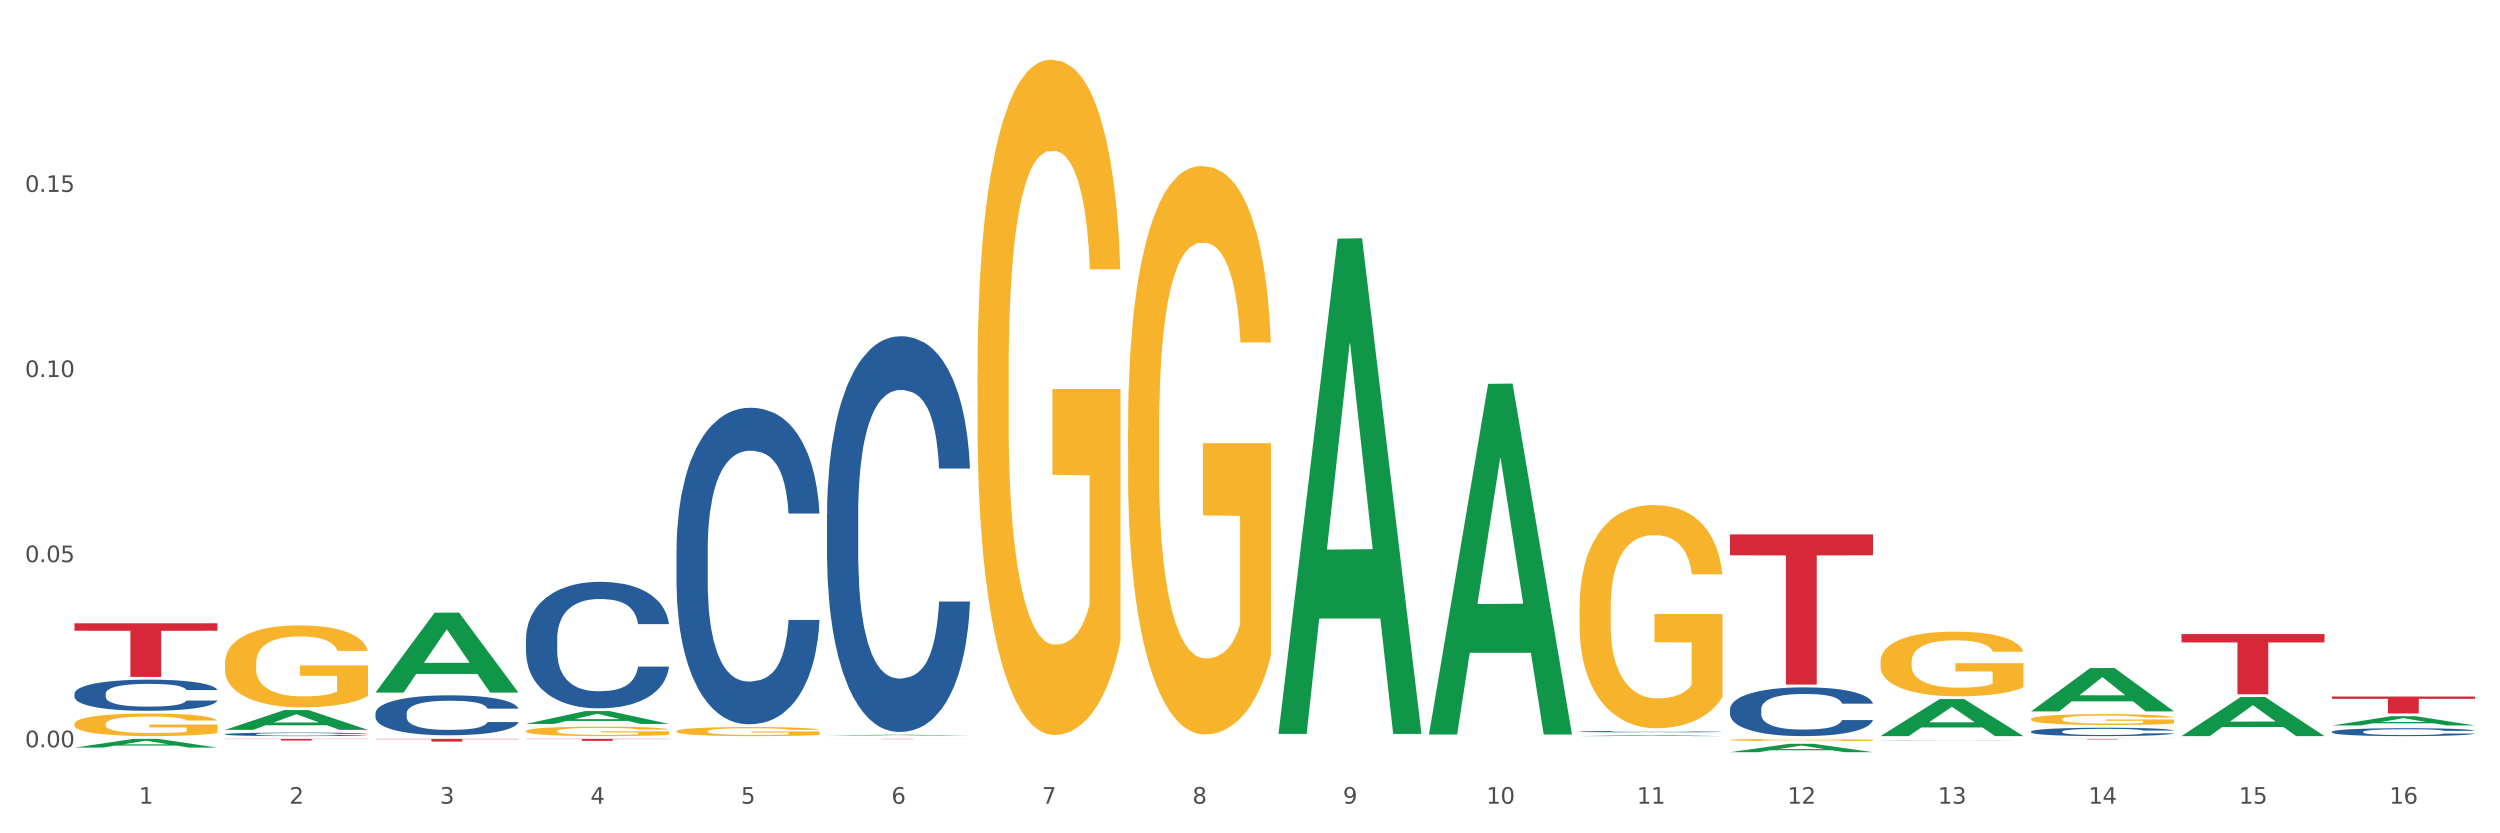
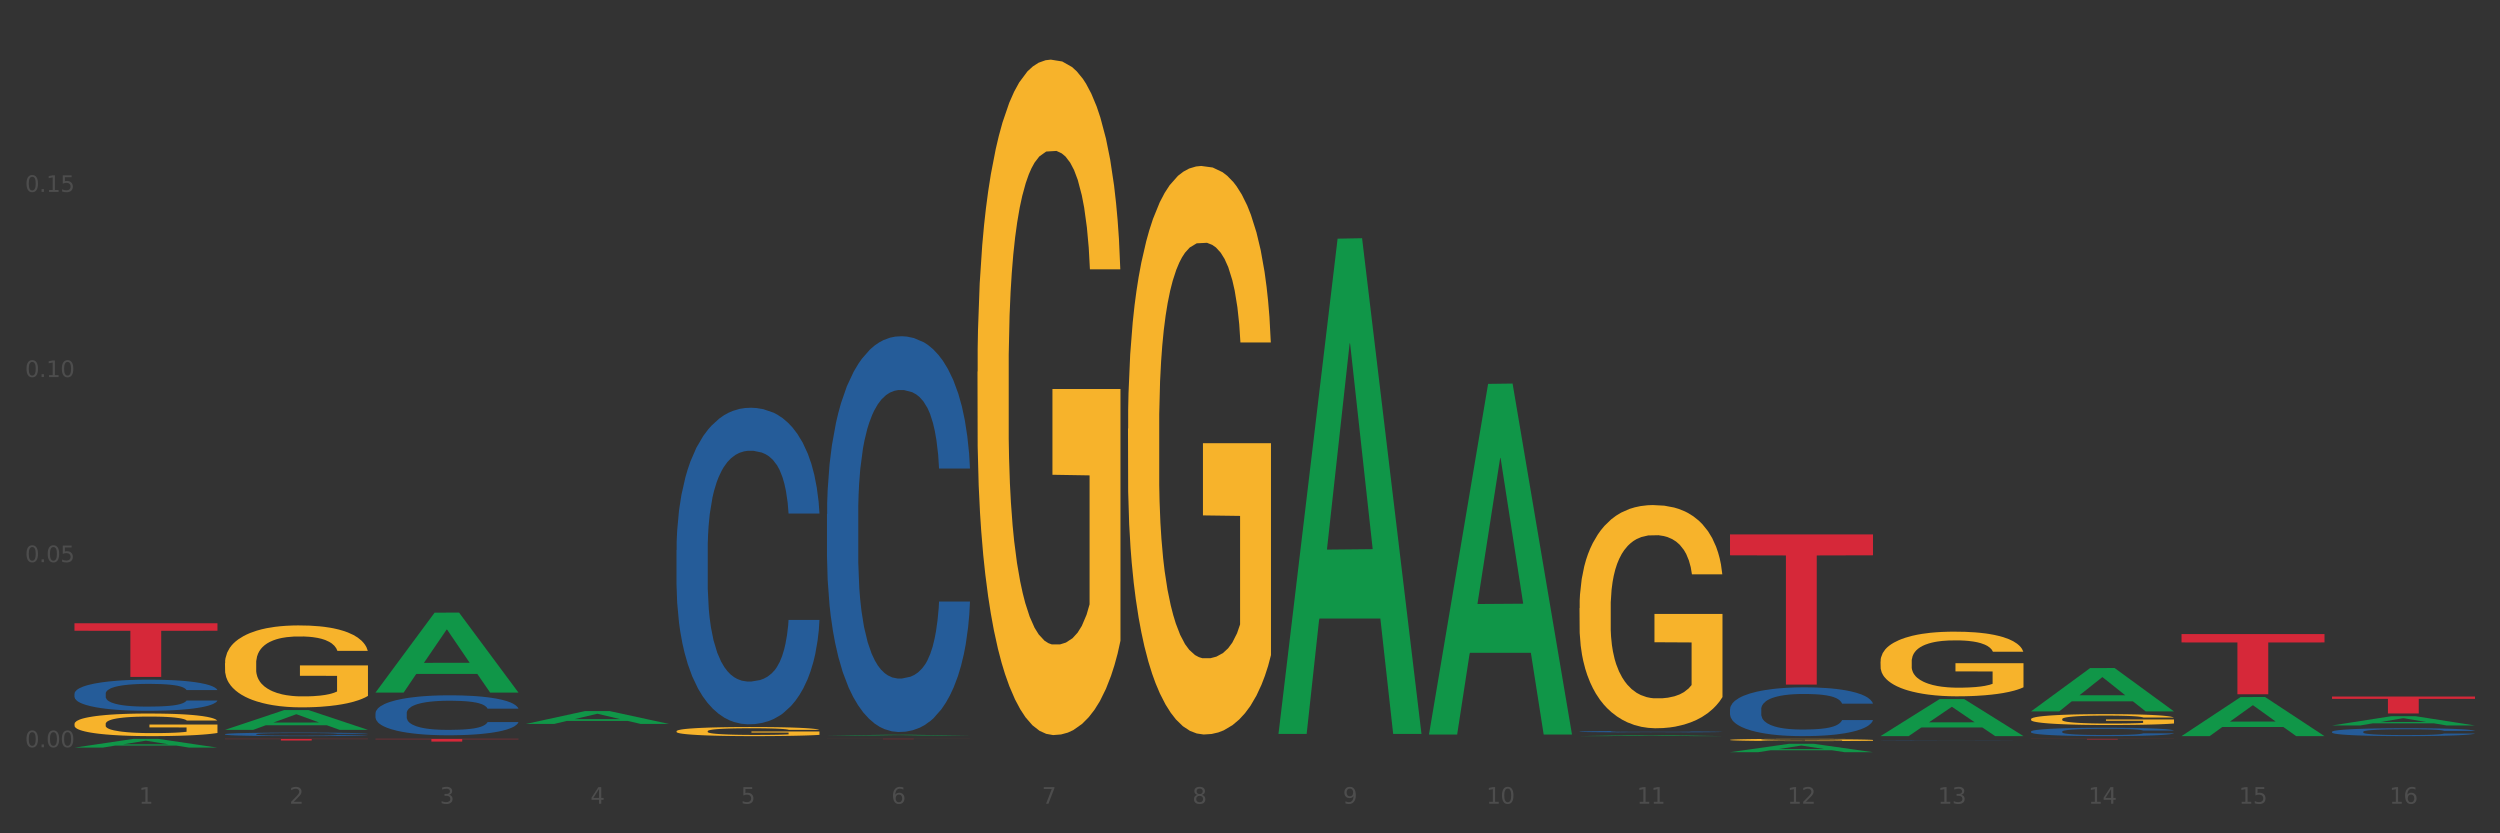
<svg xmlns="http://www.w3.org/2000/svg" xmlns:xlink="http://www.w3.org/1999/xlink" width="1080pt" height="360pt" viewBox="0 0 1080 360" version="1.1">
  <rect x="0" y="0" width="1080" height="360" fill="#333333" stroke="none" />
  <defs>
    <style type="text/css">*{stroke-linejoin: round; stroke-linecap: butt}</style>
  </defs>
  <g id="figure_1">
    <g id="patch_1">
-       <path d="M 0 360  L 1080 360  L 1080 0  L 0 0  z " style="fill: #ffffff; stroke: #ffffff; stroke-linejoin: miter" />
-     </g>
+       </g>
    <g id="axes_1">
      <g id="matplotlib.axis_1">
        <g id="xtick_1">
          <g id="text_1">
            <g style="fill: #4d4d4d" transform="translate(60.004 347.204) scale(0.096 -0.096)">
              <defs>
                <path id="DejaVuSans-31" d="M 794 531  L 1825 531  L 1825 4091  L 703 3866  L 703 4441  L 1819 4666  L 2450 4666  L 2450 531  L 3481 531  L 3481 0  L 794 0  L 794 531  z " transform="scale(0.016)" />
              </defs>
              <use xlink:href="#DejaVuSans-31" />
            </g>
          </g>
        </g>
        <g id="xtick_2">
          <g id="text_2">
            <g style="fill: #4d4d4d" transform="translate(125.021 347.204) scale(0.096 -0.096)">
              <defs>
                <path id="DejaVuSans-32" d="M 1228 531  L 3431 531  L 3431 0  L 469 0  L 469 531  Q 828 903 1448 1529  Q 2069 2156 2228 2338  Q 2531 2678 2651 2914  Q 2772 3150 2772 3378  Q 2772 3750 2511 3984  Q 2250 4219 1831 4219  Q 1534 4219 1204 4116  Q 875 4013 500 3803  L 500 4441  Q 881 4594 1212 4672  Q 1544 4750 1819 4750  Q 2544 4750 2975 4387  Q 3406 4025 3406 3419  Q 3406 3131 3298 2873  Q 3191 2616 2906 2266  Q 2828 2175 2409 1742  Q 1991 1309 1228 531  z " transform="scale(0.016)" />
              </defs>
              <use xlink:href="#DejaVuSans-32" />
            </g>
          </g>
        </g>
        <g id="xtick_3">
          <g id="text_3">
            <g style="fill: #4d4d4d" transform="translate(190.039 347.204) scale(0.096 -0.096)">
              <defs>
                <path id="DejaVuSans-33" d="M 2597 2516  Q 3050 2419 3304 2112  Q 3559 1806 3559 1356  Q 3559 666 3084 287  Q 2609 -91 1734 -91  Q 1441 -91 1130 -33  Q 819 25 488 141  L 488 750  Q 750 597 1062 519  Q 1375 441 1716 441  Q 2309 441 2620 675  Q 2931 909 2931 1356  Q 2931 1769 2642 2001  Q 2353 2234 1838 2234  L 1294 2234  L 1294 2753  L 1863 2753  Q 2328 2753 2575 2939  Q 2822 3125 2822 3475  Q 2822 3834 2567 4026  Q 2313 4219 1838 4219  Q 1578 4219 1281 4162  Q 984 4106 628 3988  L 628 4550  Q 988 4650 1302 4700  Q 1616 4750 1894 4750  Q 2613 4750 3031 4423  Q 3450 4097 3450 3541  Q 3450 3153 3228 2886  Q 3006 2619 2597 2516  z " transform="scale(0.016)" />
              </defs>
              <use xlink:href="#DejaVuSans-33" />
            </g>
          </g>
        </g>
        <g id="xtick_4">
          <g id="text_4">
            <g style="fill: #4d4d4d" transform="translate(255.056 347.204) scale(0.096 -0.096)">
              <defs>
                <path id="DejaVuSans-34" d="M 2419 4116  L 825 1625  L 2419 1625  L 2419 4116  z M 2253 4666  L 3047 4666  L 3047 1625  L 3713 1625  L 3713 1100  L 3047 1100  L 3047 0  L 2419 0  L 2419 1100  L 313 1100  L 313 1709  L 2253 4666  z " transform="scale(0.016)" />
              </defs>
              <use xlink:href="#DejaVuSans-34" />
            </g>
          </g>
        </g>
        <g id="xtick_5">
          <g id="text_5">
            <g style="fill: #4d4d4d" transform="translate(320.073 347.204) scale(0.096 -0.096)">
              <defs>
                <path id="DejaVuSans-35" d="M 691 4666  L 3169 4666  L 3169 4134  L 1269 4134  L 1269 2991  Q 1406 3038 1543 3061  Q 1681 3084 1819 3084  Q 2600 3084 3056 2656  Q 3513 2228 3513 1497  Q 3513 744 3044 326  Q 2575 -91 1722 -91  Q 1428 -91 1123 -41  Q 819 9 494 109  L 494 744  Q 775 591 1075 516  Q 1375 441 1709 441  Q 2250 441 2565 725  Q 2881 1009 2881 1497  Q 2881 1984 2565 2268  Q 2250 2553 1709 2553  Q 1456 2553 1204 2497  Q 953 2441 691 2322  L 691 4666  z " transform="scale(0.016)" />
              </defs>
              <use xlink:href="#DejaVuSans-35" />
            </g>
          </g>
        </g>
        <g id="xtick_6">
          <g id="text_6">
            <g style="fill: #4d4d4d" transform="translate(385.09 347.204) scale(0.096 -0.096)">
              <defs>
                <path id="DejaVuSans-36" d="M 2113 2584  Q 1688 2584 1439 2293  Q 1191 2003 1191 1497  Q 1191 994 1439 701  Q 1688 409 2113 409  Q 2538 409 2786 701  Q 3034 994 3034 1497  Q 3034 2003 2786 2293  Q 2538 2584 2113 2584  z M 3366 4563  L 3366 3988  Q 3128 4100 2886 4159  Q 2644 4219 2406 4219  Q 1781 4219 1451 3797  Q 1122 3375 1075 2522  Q 1259 2794 1537 2939  Q 1816 3084 2150 3084  Q 2853 3084 3261 2657  Q 3669 2231 3669 1497  Q 3669 778 3244 343  Q 2819 -91 2113 -91  Q 1303 -91 875 529  Q 447 1150 447 2328  Q 447 3434 972 4092  Q 1497 4750 2381 4750  Q 2619 4750 2861 4703  Q 3103 4656 3366 4563  z " transform="scale(0.016)" />
              </defs>
              <use xlink:href="#DejaVuSans-36" />
            </g>
          </g>
        </g>
        <g id="xtick_7">
          <g id="text_7">
            <g style="fill: #4d4d4d" transform="translate(450.108 347.204) scale(0.096 -0.096)">
              <defs>
                <path id="DejaVuSans-37" d="M 525 4666  L 3525 4666  L 3525 4397  L 1831 0  L 1172 0  L 2766 4134  L 525 4134  L 525 4666  z " transform="scale(0.016)" />
              </defs>
              <use xlink:href="#DejaVuSans-37" />
            </g>
          </g>
        </g>
        <g id="xtick_8">
          <g id="text_8">
            <g style="fill: #4d4d4d" transform="translate(515.125 347.204) scale(0.096 -0.096)">
              <defs>
                <path id="DejaVuSans-38" d="M 2034 2216  Q 1584 2216 1326 1975  Q 1069 1734 1069 1313  Q 1069 891 1326 650  Q 1584 409 2034 409  Q 2484 409 2743 651  Q 3003 894 3003 1313  Q 3003 1734 2745 1975  Q 2488 2216 2034 2216  z M 1403 2484  Q 997 2584 770 2862  Q 544 3141 544 3541  Q 544 4100 942 4425  Q 1341 4750 2034 4750  Q 2731 4750 3128 4425  Q 3525 4100 3525 3541  Q 3525 3141 3298 2862  Q 3072 2584 2669 2484  Q 3125 2378 3379 2068  Q 3634 1759 3634 1313  Q 3634 634 3220 271  Q 2806 -91 2034 -91  Q 1263 -91 848 271  Q 434 634 434 1313  Q 434 1759 690 2068  Q 947 2378 1403 2484  z M 1172 3481  Q 1172 3119 1398 2916  Q 1625 2713 2034 2713  Q 2441 2713 2670 2916  Q 2900 3119 2900 3481  Q 2900 3844 2670 4047  Q 2441 4250 2034 4250  Q 1625 4250 1398 4047  Q 1172 3844 1172 3481  z " transform="scale(0.016)" />
              </defs>
              <use xlink:href="#DejaVuSans-38" />
            </g>
          </g>
        </g>
        <g id="xtick_9">
          <g id="text_9">
            <g style="fill: #4d4d4d" transform="translate(580.142 347.204) scale(0.096 -0.096)">
              <defs>
                <path id="DejaVuSans-39" d="M 703 97  L 703 672  Q 941 559 1184 500  Q 1428 441 1663 441  Q 2288 441 2617 861  Q 2947 1281 2994 2138  Q 2813 1869 2534 1725  Q 2256 1581 1919 1581  Q 1219 1581 811 2004  Q 403 2428 403 3163  Q 403 3881 828 4315  Q 1253 4750 1959 4750  Q 2769 4750 3195 4129  Q 3622 3509 3622 2328  Q 3622 1225 3098 567  Q 2575 -91 1691 -91  Q 1453 -91 1209 -44  Q 966 3 703 97  z M 1959 2075  Q 2384 2075 2632 2365  Q 2881 2656 2881 3163  Q 2881 3666 2632 3958  Q 2384 4250 1959 4250  Q 1534 4250 1286 3958  Q 1038 3666 1038 3163  Q 1038 2656 1286 2365  Q 1534 2075 1959 2075  z " transform="scale(0.016)" />
              </defs>
              <use xlink:href="#DejaVuSans-39" />
            </g>
          </g>
        </g>
        <g id="xtick_10">
          <g id="text_10">
            <g style="fill: #4d4d4d" transform="translate(642.105 347.204) scale(0.096 -0.096)">
              <defs>
                <path id="DejaVuSans-30" d="M 2034 4250  Q 1547 4250 1301 3770  Q 1056 3291 1056 2328  Q 1056 1369 1301 889  Q 1547 409 2034 409  Q 2525 409 2770 889  Q 3016 1369 3016 2328  Q 3016 3291 2770 3770  Q 2525 4250 2034 4250  z M 2034 4750  Q 2819 4750 3233 4129  Q 3647 3509 3647 2328  Q 3647 1150 3233 529  Q 2819 -91 2034 -91  Q 1250 -91 836 529  Q 422 1150 422 2328  Q 422 3509 836 4129  Q 1250 4750 2034 4750  z " transform="scale(0.016)" />
              </defs>
              <use xlink:href="#DejaVuSans-31" />
              <use xlink:href="#DejaVuSans-30" transform="translate(63.623 0)" />
            </g>
          </g>
        </g>
        <g id="xtick_11">
          <g id="text_11">
            <g style="fill: #4d4d4d" transform="translate(707.123 347.204) scale(0.096 -0.096)">
              <use xlink:href="#DejaVuSans-31" />
              <use xlink:href="#DejaVuSans-31" transform="translate(63.623 0)" />
            </g>
          </g>
        </g>
        <g id="xtick_12">
          <g id="text_12">
            <g style="fill: #4d4d4d" transform="translate(772.14 347.204) scale(0.096 -0.096)">
              <use xlink:href="#DejaVuSans-31" />
              <use xlink:href="#DejaVuSans-32" transform="translate(63.623 0)" />
            </g>
          </g>
        </g>
        <g id="xtick_13">
          <g id="text_13">
            <g style="fill: #4d4d4d" transform="translate(837.157 347.204) scale(0.096 -0.096)">
              <use xlink:href="#DejaVuSans-31" />
              <use xlink:href="#DejaVuSans-33" transform="translate(63.623 0)" />
            </g>
          </g>
        </g>
        <g id="xtick_14">
          <g id="text_14">
            <g style="fill: #4d4d4d" transform="translate(902.174 347.204) scale(0.096 -0.096)">
              <use xlink:href="#DejaVuSans-31" />
              <use xlink:href="#DejaVuSans-34" transform="translate(63.623 0)" />
            </g>
          </g>
        </g>
        <g id="xtick_15">
          <g id="text_15">
            <g style="fill: #4d4d4d" transform="translate(967.192 347.204) scale(0.096 -0.096)">
              <use xlink:href="#DejaVuSans-31" />
              <use xlink:href="#DejaVuSans-35" transform="translate(63.623 0)" />
            </g>
          </g>
        </g>
        <g id="xtick_16">
          <g id="text_16">
            <g style="fill: #4d4d4d" transform="translate(1032.209 347.204) scale(0.096 -0.096)">
              <use xlink:href="#DejaVuSans-31" />
              <use xlink:href="#DejaVuSans-36" transform="translate(63.623 0)" />
            </g>
          </g>
        </g>
        <g id="xtick_17" />
        <g id="xtick_18" />
        <g id="xtick_19" />
        <g id="xtick_20" />
        <g id="xtick_21" />
        <g id="xtick_22" />
        <g id="xtick_23" />
        <g id="xtick_24" />
        <g id="xtick_25" />
        <g id="xtick_26" />
        <g id="xtick_27" />
        <g id="xtick_28" />
        <g id="xtick_29" />
        <g id="xtick_30" />
        <g id="xtick_31" />
      </g>
      <g id="matplotlib.axis_2">
        <g id="ytick_1">
          <g id="text_17">
            <g style="fill: #4d4d4d" transform="translate(10.8 322.827) scale(0.096 -0.096)">
              <defs>
                <path id="DejaVuSans-2e" d="M 684 794  L 1344 794  L 1344 0  L 684 0  L 684 794  z " transform="scale(0.016)" />
              </defs>
              <use xlink:href="#DejaVuSans-30" />
              <use xlink:href="#DejaVuSans-2e" transform="translate(63.623 0)" />
              <use xlink:href="#DejaVuSans-30" transform="translate(95.41 0)" />
              <use xlink:href="#DejaVuSans-30" transform="translate(159.033 0)" />
            </g>
          </g>
        </g>
        <g id="ytick_2">
          <g id="text_18">
            <g style="fill: #4d4d4d" transform="translate(10.8 242.853) scale(0.096 -0.096)">
              <use xlink:href="#DejaVuSans-30" />
              <use xlink:href="#DejaVuSans-2e" transform="translate(63.623 0)" />
              <use xlink:href="#DejaVuSans-30" transform="translate(95.41 0)" />
              <use xlink:href="#DejaVuSans-35" transform="translate(159.033 0)" />
            </g>
          </g>
        </g>
        <g id="ytick_3">
          <g id="text_19">
            <g style="fill: #4d4d4d" transform="translate(10.8 162.879) scale(0.096 -0.096)">
              <use xlink:href="#DejaVuSans-30" />
              <use xlink:href="#DejaVuSans-2e" transform="translate(63.623 0)" />
              <use xlink:href="#DejaVuSans-31" transform="translate(95.41 0)" />
              <use xlink:href="#DejaVuSans-30" transform="translate(159.033 0)" />
            </g>
          </g>
        </g>
        <g id="ytick_4">
          <g id="text_20">
            <g style="fill: #4d4d4d" transform="translate(10.8 82.905) scale(0.096 -0.096)">
              <use xlink:href="#DejaVuSans-30" />
              <use xlink:href="#DejaVuSans-2e" transform="translate(63.623 0)" />
              <use xlink:href="#DejaVuSans-31" transform="translate(95.41 0)" />
              <use xlink:href="#DejaVuSans-35" transform="translate(159.033 0)" />
            </g>
          </g>
        </g>
        <g id="ytick_5" />
        <g id="ytick_6" />
        <g id="ytick_7" />
        <g id="ytick_8" />
      </g>
      <g id="PolyCollection_1">
        <path d="M 162.209 299.137  L 162.273 299.104  L 187.744 264.672  L 198.314 264.64  L 223.976 299.202  L 211.75 299.202  L 206.21 291.153  L 179.912 291.153  L 179.721 291.283  L 174.372 299.202  L 162.209 299.202  L 162.209 299.137  L 183.223 286.35  L 202.899 286.318  L 193.156 272.007  L 193.029 271.942  L 192.902 272.039  L 183.159 286.318  L 183.223 286.35  L 162.209 299.137  z " clip-path="url(#pe0d41c7619)" style="fill: #109648" />
        <path d="M 552.313 316.665  L 552.377 316.463  L 577.847 103.108  L 588.418 102.907  L 614.079 317.067  L 601.853 317.067  L 596.314 267.197  L 570.015 267.197  L 569.824 268.001  L 564.475 317.067  L 552.313 317.067  L 552.313 316.665  L 573.326 237.435  L 593.002 237.234  L 583.26 148.554  L 583.132 148.152  L 583.005 148.755  L 573.263 237.234  L 573.326 237.435  L 552.313 316.665  z " clip-path="url(#pe0d41c7619)" style="fill: #109648" />
        <path d="M 357.261 317.802  L 357.325 317.802  L 382.796 317.407  L 393.366 317.406  L 419.028 317.803  L 406.802 317.803  L 401.262 317.711  L 374.963 317.711  L 374.772 317.712  L 369.423 317.803  L 357.261 317.803  L 357.261 317.802  L 378.275 317.655  L 397.951 317.655  L 388.208 317.491  L 388.081 317.49  L 387.953 317.491  L 378.211 317.655  L 378.275 317.655  L 357.261 317.802  z " clip-path="url(#pe0d41c7619)" style="fill: #109648" />
        <path d="M 227.227 312.728  L 227.29 312.723  L 252.761 307.182  L 263.331 307.176  L 288.993 312.739  L 276.767 312.739  L 271.227 311.444  L 244.929 311.444  L 244.738 311.464  L 239.389 312.739  L 227.227 312.739  L 227.227 312.728  L 248.24 310.671  L 267.916 310.665  L 258.174 308.362  L 258.046 308.352  L 257.919 308.367  L 248.176 310.665  L 248.24 310.671  L 227.227 312.728  z " clip-path="url(#pe0d41c7619)" style="fill: #109648" />
        <path d="M 877.399 307.299  L 877.463 307.281  L 902.933 288.603  L 913.504 288.585  L 939.166 307.334  L 926.94 307.334  L 921.4 302.968  L 895.101 302.968  L 894.91 303.039  L 889.561 307.334  L 877.399 307.334  L 877.399 307.299  L 898.412 300.363  L 918.089 300.345  L 908.346 292.581  L 908.219 292.546  L 908.091 292.599  L 898.349 300.345  L 898.412 300.363  L 877.399 307.299  z " clip-path="url(#pe0d41c7619)" style="fill: #109648" />
        <path d="M 812.382 317.976  L 812.446 317.961  L 837.916 301.998  L 848.487 301.983  L 874.148 318.006  L 861.922 318.006  L 856.382 314.275  L 830.084 314.275  L 829.893 314.335  L 824.544 318.006  L 812.382 318.006  L 812.382 317.976  L 833.395 312.048  L 853.071 312.033  L 843.329 305.399  L 843.201 305.369  L 843.074 305.414  L 833.332 312.033  L 833.395 312.048  L 812.382 317.976  z " clip-path="url(#pe0d41c7619)" style="fill: #109648" />
        <path d="M 97.192 286.538  L 97.265 286.505  L 97.265 285.342  L 97.411 284.339  L 98.14 281.915  L 99.234 279.91  L 100.036 278.843  L 100.838 277.97  L 101.786 277.097  L 102.953 276.192  L 105.068 274.867  L 106.381 274.188  L 107.985 273.476  L 110.902 272.442  L 113.017 271.86  L 115.204 271.375  L 118.778 270.793  L 121.111 270.534  L 123.591 270.34  L 126.58 270.211  L 128.841 270.179  L 133.8 270.276  L 138.03 270.567  L 140.071 270.793  L 142.697 271.181  L 144.082 271.44  L 146.343 271.957  L 148.676 272.636  L 150.281 273.218  L 152.687 274.317  L 154.51 275.416  L 156.188 276.774  L 157.063 277.712  L 157.719 278.585  L 158.302 279.587  L 158.886 281.171  L 145.759 281.171  L 145.249 280.039  L 144.447 278.973  L 143.28 277.938  L 142.259 277.291  L 140.509 276.483  L 138.905 275.966  L 137.227 275.578  L 135.185 275.255  L 133.581 275.093  L 131.321 274.964  L 126.872 274.996  L 123.882 275.255  L 121.84 275.578  L 120.528 275.869  L 119.361 276.192  L 118.048 276.645  L 116.517 277.324  L 115.423 277.938  L 114.329 278.714  L 113.454 279.49  L 112.652 280.395  L 111.996 281.365  L 111.485 282.367  L 111.048 283.596  L 110.683 285.633  L 110.683 290.062  L 110.829 291.064  L 111.194 292.39  L 111.631 293.392  L 112.36 294.588  L 113.017 295.396  L 114.256 296.56  L 115.642 297.53  L 116.736 298.144  L 117.83 298.662  L 119.726 299.373  L 121.84 299.955  L 123.664 300.311  L 126.143 300.634  L 127.82 300.763  L 129.279 300.828  L 132.852 300.828  L 135.404 300.731  L 138.248 300.505  L 140.436 300.214  L 142.259 299.858  L 144.301 299.276  L 145.614 298.726  L 145.614 291.969  L 129.57 291.937  L 129.57 287.443  L 158.959 287.443  L 158.959 300.634  L 157.719 301.313  L 156.333 301.927  L 154.875 302.477  L 152.687 303.156  L 150.062 303.802  L 147.728 304.255  L 145.249 304.643  L 142.332 304.998  L 138.54 305.322  L 136.206 305.451  L 133.289 305.548  L 129.862 305.58  L 126.872 305.516  L 123.955 305.354  L 120.892 305.063  L 117.903 304.643  L 115.642 304.223  L 113.381 303.705  L 110.975 303.026  L 109.079 302.38  L 107.62 301.798  L 106.016 301.054  L 104.266 300.084  L 102.953 299.211  L 101.786 298.306  L 100.547 297.142  L 99.672 296.14  L 98.797 294.879  L 98.286 293.941  L 97.703 292.487  L 97.265 290.45  L 97.192 286.538  z " clip-path="url(#pe0d41c7619)" style="fill: #f7b32b" />
-         <path d="M 32.175 312.755  L 32.248 312.746  L 32.248 312.425  L 32.394 312.149  L 33.123 311.48  L 34.217 310.927  L 35.019 310.633  L 35.821 310.392  L 36.769 310.152  L 37.936 309.902  L 40.051 309.536  L 41.363 309.349  L 42.968 309.153  L 45.885 308.868  L 47.999 308.707  L 50.187 308.573  L 53.76 308.413  L 56.094 308.342  L 58.573 308.288  L 61.563 308.252  L 63.824 308.244  L 68.783 308.27  L 73.012 308.351  L 75.054 308.413  L 77.679 308.52  L 79.065 308.591  L 81.326 308.734  L 83.659 308.921  L 85.263 309.082  L 87.67 309.385  L 89.493 309.688  L 91.17 310.062  L 92.045 310.321  L 92.702 310.562  L 93.285 310.838  L 93.868 311.275  L 80.742 311.275  L 80.232 310.963  L 79.43 310.669  L 78.263 310.383  L 77.242 310.205  L 75.492 309.982  L 73.887 309.839  L 72.21 309.732  L 70.168 309.643  L 68.564 309.599  L 66.303 309.563  L 61.855 309.572  L 58.865 309.643  L 56.823 309.732  L 55.511 309.813  L 54.344 309.902  L 53.031 310.027  L 51.5 310.214  L 50.406 310.383  L 49.312 310.597  L 48.437 310.811  L 47.635 311.061  L 46.979 311.328  L 46.468 311.605  L 46.031 311.944  L 45.666 312.505  L 45.666 313.727  L 45.812 314.003  L 46.176 314.369  L 46.614 314.645  L 47.343 314.975  L 47.999 315.198  L 49.239 315.519  L 50.625 315.786  L 51.719 315.956  L 52.812 316.098  L 54.708 316.294  L 56.823 316.455  L 58.646 316.553  L 61.126 316.642  L 62.803 316.678  L 64.261 316.696  L 67.835 316.696  L 70.387 316.669  L 73.231 316.606  L 75.419 316.526  L 77.242 316.428  L 79.284 316.268  L 80.596 316.116  L 80.596 314.253  L 64.553 314.244  L 64.553 313.005  L 93.941 313.005  L 93.941 316.642  L 92.702 316.829  L 91.316 316.999  L 89.858 317.15  L 87.67 317.338  L 85.045 317.516  L 82.711 317.641  L 80.232 317.748  L 77.315 317.846  L 73.523 317.935  L 71.189 317.971  L 68.272 317.997  L 64.845 318.006  L 61.855 317.988  L 58.938 317.944  L 55.875 317.864  L 52.885 317.748  L 50.625 317.632  L 48.364 317.489  L 45.958 317.302  L 44.062 317.124  L 42.603 316.963  L 40.999 316.758  L 39.249 316.491  L 37.936 316.25  L 36.769 316  L 35.529 315.679  L 34.654 315.403  L 33.779 315.055  L 33.269 314.797  L 32.685 314.395  L 32.248 313.834  L 32.175 312.755  z " clip-path="url(#pe0d41c7619)" style="fill: #f7b32b" />
+         <path d="M 32.175 312.755  L 32.248 312.746  L 32.248 312.425  L 32.394 312.149  L 33.123 311.48  L 34.217 310.927  L 35.019 310.633  L 35.821 310.392  L 36.769 310.152  L 37.936 309.902  L 40.051 309.536  L 41.363 309.349  L 42.968 309.153  L 45.885 308.868  L 47.999 308.707  L 50.187 308.573  L 53.76 308.413  L 56.094 308.342  L 58.573 308.288  L 61.563 308.252  L 63.824 308.244  L 68.783 308.27  L 73.012 308.351  L 75.054 308.413  L 77.679 308.52  L 79.065 308.591  L 81.326 308.734  L 83.659 308.921  L 85.263 309.082  L 87.67 309.385  L 89.493 309.688  L 91.17 310.062  L 92.045 310.321  L 92.702 310.562  L 93.285 310.838  L 93.868 311.275  L 80.742 311.275  L 80.232 310.963  L 79.43 310.669  L 78.263 310.383  L 77.242 310.205  L 75.492 309.982  L 73.887 309.839  L 72.21 309.732  L 70.168 309.643  L 68.564 309.599  L 66.303 309.563  L 61.855 309.572  L 58.865 309.643  L 56.823 309.732  L 55.511 309.813  L 54.344 309.902  L 53.031 310.027  L 51.5 310.214  L 50.406 310.383  L 49.312 310.597  L 48.437 310.811  L 47.635 311.061  L 46.979 311.328  L 46.468 311.605  L 46.031 311.944  L 45.666 312.505  L 45.666 313.727  L 45.812 314.003  L 46.176 314.369  L 46.614 314.645  L 47.343 314.975  L 47.999 315.198  L 49.239 315.519  L 51.719 315.956  L 52.812 316.098  L 54.708 316.294  L 56.823 316.455  L 58.646 316.553  L 61.126 316.642  L 62.803 316.678  L 64.261 316.696  L 67.835 316.696  L 70.387 316.669  L 73.231 316.606  L 75.419 316.526  L 77.242 316.428  L 79.284 316.268  L 80.596 316.116  L 80.596 314.253  L 64.553 314.244  L 64.553 313.005  L 93.941 313.005  L 93.941 316.642  L 92.702 316.829  L 91.316 316.999  L 89.858 317.15  L 87.67 317.338  L 85.045 317.516  L 82.711 317.641  L 80.232 317.748  L 77.315 317.846  L 73.523 317.935  L 71.189 317.971  L 68.272 317.997  L 64.845 318.006  L 61.855 317.988  L 58.938 317.944  L 55.875 317.864  L 52.885 317.748  L 50.625 317.632  L 48.364 317.489  L 45.958 317.302  L 44.062 317.124  L 42.603 316.963  L 40.999 316.758  L 39.249 316.491  L 37.936 316.25  L 36.769 316  L 35.529 315.679  L 34.654 315.403  L 33.779 315.055  L 33.269 314.797  L 32.685 314.395  L 32.248 313.834  L 32.175 312.755  z " clip-path="url(#pe0d41c7619)" style="fill: #f7b32b" />
        <path d="M 812.382 285.784  L 812.455 285.758  L 812.455 284.84  L 812.601 284.049  L 813.33 282.136  L 814.424 280.554  L 815.226 279.712  L 816.028 279.023  L 816.976 278.334  L 818.143 277.62  L 820.258 276.574  L 821.57 276.038  L 823.175 275.477  L 826.092 274.661  L 828.206 274.202  L 830.394 273.819  L 833.967 273.36  L 836.301 273.156  L 838.78 273.003  L 841.77 272.901  L 844.031 272.875  L 848.99 272.952  L 853.219 273.181  L 855.261 273.36  L 857.886 273.666  L 859.272 273.87  L 861.532 274.278  L 863.866 274.814  L 865.47 275.273  L 867.877 276.14  L 869.7 277.008  L 871.377 278.079  L 872.252 278.819  L 872.909 279.508  L 873.492 280.299  L 874.075 281.549  L 860.949 281.549  L 860.439 280.656  L 859.636 279.814  L 858.47 278.998  L 857.449 278.487  L 855.699 277.85  L 854.094 277.442  L 852.417 277.135  L 850.375 276.88  L 848.771 276.753  L 846.51 276.651  L 842.062 276.676  L 839.072 276.88  L 837.03 277.135  L 835.717 277.365  L 834.551 277.62  L 833.238 277.977  L 831.707 278.513  L 830.613 278.998  L 829.519 279.61  L 828.644 280.222  L 827.842 280.937  L 827.185 281.702  L 826.675 282.493  L 826.237 283.462  L 825.873 285.069  L 825.873 288.564  L 826.019 289.355  L 826.383 290.401  L 826.821 291.192  L 827.55 292.136  L 828.206 292.774  L 829.446 293.692  L 830.832 294.457  L 831.925 294.942  L 833.019 295.35  L 834.915 295.912  L 837.03 296.371  L 838.853 296.651  L 841.333 296.907  L 843.01 297.009  L 844.468 297.06  L 848.042 297.06  L 850.594 296.983  L 853.438 296.804  L 855.626 296.575  L 857.449 296.294  L 859.491 295.835  L 860.803 295.401  L 860.803 290.07  L 844.76 290.044  L 844.76 286.498  L 874.148 286.498  L 874.148 296.907  L 872.909 297.442  L 871.523 297.927  L 870.065 298.361  L 867.877 298.896  L 865.252 299.407  L 862.918 299.764  L 860.439 300.07  L 857.522 300.351  L 853.73 300.606  L 851.396 300.708  L 848.479 300.784  L 845.052 300.81  L 842.062 300.759  L 839.145 300.631  L 836.082 300.402  L 833.092 300.07  L 830.832 299.738  L 828.571 299.33  L 826.164 298.794  L 824.268 298.284  L 822.81 297.825  L 821.206 297.238  L 819.455 296.473  L 818.143 295.784  L 816.976 295.07  L 815.736 294.151  L 814.861 293.36  L 813.986 292.366  L 813.476 291.626  L 812.892 290.478  L 812.455 288.871  L 812.382 285.784  z " clip-path="url(#pe0d41c7619)" style="fill: #f7b32b" />
        <path d="M 877.399 310.679  L 877.472 310.675  L 877.472 310.521  L 877.618 310.388  L 878.347 310.066  L 879.441 309.8  L 880.243 309.658  L 881.045 309.542  L 881.993 309.426  L 883.16 309.306  L 885.275 309.13  L 886.588 309.04  L 888.192 308.946  L 891.109 308.808  L 893.224 308.731  L 895.411 308.667  L 898.985 308.589  L 901.318 308.555  L 903.798 308.529  L 906.787 308.512  L 909.048 308.508  L 914.007 308.521  L 918.236 308.559  L 920.278 308.589  L 922.904 308.641  L 924.289 308.675  L 926.55 308.744  L 928.883 308.834  L 930.488 308.911  L 932.894 309.057  L 934.717 309.203  L 936.394 309.383  L 937.27 309.508  L 937.926 309.624  L 938.509 309.757  L 939.093 309.967  L 925.966 309.967  L 925.456 309.817  L 924.654 309.675  L 923.487 309.538  L 922.466 309.452  L 920.716 309.345  L 919.111 309.276  L 917.434 309.225  L 915.392 309.182  L 913.788 309.16  L 911.527 309.143  L 907.079 309.147  L 904.089 309.182  L 902.047 309.225  L 900.735 309.263  L 899.568 309.306  L 898.255 309.366  L 896.724 309.456  L 895.63 309.538  L 894.536 309.641  L 893.661 309.744  L 892.859 309.864  L 892.203 309.993  L 891.692 310.126  L 891.255 310.289  L 890.89 310.559  L 890.89 311.147  L 891.036 311.28  L 891.4 311.456  L 891.838 311.589  L 892.567 311.748  L 893.224 311.855  L 894.463 312.01  L 895.849 312.139  L 896.943 312.22  L 898.037 312.289  L 899.933 312.383  L 902.047 312.46  L 903.87 312.508  L 906.35 312.551  L 908.027 312.568  L 909.486 312.576  L 913.059 312.576  L 915.611 312.563  L 918.455 312.533  L 920.643 312.495  L 922.466 312.448  L 924.508 312.37  L 925.82 312.297  L 925.82 311.4  L 909.777 311.396  L 909.777 310.8  L 939.166 310.8  L 939.166 312.551  L 937.926 312.641  L 936.54 312.722  L 935.082 312.795  L 932.894 312.885  L 930.269 312.971  L 927.935 313.031  L 925.456 313.083  L 922.539 313.13  L 918.747 313.173  L 916.413 313.19  L 913.496 313.203  L 910.069 313.207  L 907.079 313.199  L 904.162 313.177  L 901.099 313.138  L 898.109 313.083  L 895.849 313.027  L 893.588 312.958  L 891.182 312.868  L 889.286 312.782  L 887.827 312.705  L 886.223 312.606  L 884.473 312.478  L 883.16 312.362  L 881.993 312.242  L 880.754 312.087  L 879.879 311.954  L 879.003 311.787  L 878.493 311.662  L 877.91 311.469  L 877.472 311.199  L 877.399 310.679  z " clip-path="url(#pe0d41c7619)" style="fill: #f7b32b" />
        <path d="M 292.244 315.893  L 292.317 315.889  L 292.317 315.76  L 292.463 315.649  L 293.192 315.38  L 294.286 315.157  L 295.088 315.039  L 295.89 314.942  L 296.838 314.845  L 298.005 314.744  L 300.12 314.597  L 301.432 314.522  L 303.037 314.443  L 305.954 314.328  L 308.068 314.264  L 310.256 314.21  L 313.829 314.145  L 316.163 314.116  L 318.642 314.095  L 321.632 314.081  L 323.893 314.077  L 328.852 314.088  L 333.081 314.12  L 335.123 314.145  L 337.748 314.188  L 339.134 314.217  L 341.395 314.274  L 343.728 314.35  L 345.332 314.414  L 347.739 314.536  L 349.562 314.658  L 351.239 314.809  L 352.114 314.913  L 352.771 315.01  L 353.354 315.121  L 353.937 315.297  L 340.811 315.297  L 340.301 315.171  L 339.499 315.053  L 338.332 314.938  L 337.311 314.866  L 335.561 314.777  L 333.956 314.719  L 332.279 314.676  L 330.237 314.64  L 328.633 314.622  L 326.372 314.608  L 321.924 314.612  L 318.934 314.64  L 316.892 314.676  L 315.58 314.709  L 314.413 314.744  L 313.1 314.795  L 311.569 314.87  L 310.475 314.938  L 309.381 315.024  L 308.506 315.11  L 307.704 315.211  L 307.047 315.319  L 306.537 315.43  L 306.099 315.566  L 305.735 315.792  L 305.735 316.284  L 305.881 316.395  L 306.245 316.542  L 306.683 316.653  L 307.412 316.786  L 308.068 316.876  L 309.308 317.005  L 310.694 317.113  L 311.788 317.181  L 312.881 317.238  L 314.777 317.317  L 316.892 317.382  L 318.715 317.421  L 321.195 317.457  L 322.872 317.472  L 324.33 317.479  L 327.904 317.479  L 330.456 317.468  L 333.3 317.443  L 335.488 317.411  L 337.311 317.371  L 339.353 317.306  L 340.665 317.245  L 340.665 316.496  L 324.622 316.492  L 324.622 315.993  L 354.01 315.993  L 354.01 317.457  L 352.771 317.533  L 351.385 317.601  L 349.927 317.662  L 347.739 317.737  L 345.114 317.809  L 342.78 317.859  L 340.301 317.902  L 337.384 317.942  L 333.592 317.977  L 331.258 317.992  L 328.341 318.003  L 324.914 318.006  L 321.924 317.999  L 319.007 317.981  L 315.944 317.949  L 312.954 317.902  L 310.694 317.855  L 308.433 317.798  L 306.027 317.723  L 304.131 317.651  L 302.672 317.586  L 301.068 317.504  L 299.318 317.396  L 298.005 317.299  L 296.838 317.199  L 295.598 317.07  L 294.723 316.958  L 293.848 316.818  L 293.338 316.714  L 292.754 316.553  L 292.317 316.327  L 292.244 315.893  z " clip-path="url(#pe0d41c7619)" style="fill: #f7b32b" />
-         <path d="M 227.227 315.804  L 227.3 315.801  L 227.3 315.666  L 227.445 315.55  L 228.175 315.27  L 229.269 315.038  L 230.071 314.915  L 230.873 314.814  L 231.821 314.713  L 232.988 314.608  L 235.102 314.455  L 236.415 314.376  L 238.019 314.294  L 240.936 314.174  L 243.051 314.107  L 245.239 314.051  L 248.812 313.984  L 251.146 313.954  L 253.625 313.931  L 256.615 313.916  L 258.876 313.913  L 263.834 313.924  L 268.064 313.957  L 270.106 313.984  L 272.731 314.029  L 274.117 314.058  L 276.377 314.118  L 278.711 314.197  L 280.315 314.264  L 282.722 314.391  L 284.545 314.518  L 286.222 314.675  L 287.097 314.784  L 287.753 314.885  L 288.337 315  L 288.92 315.184  L 275.794 315.184  L 275.283 315.053  L 274.481 314.929  L 273.315 314.81  L 272.294 314.735  L 270.543 314.642  L 268.939 314.582  L 267.262 314.537  L 265.22 314.5  L 263.616 314.481  L 261.355 314.466  L 256.907 314.47  L 253.917 314.5  L 251.875 314.537  L 250.562 314.571  L 249.396 314.608  L 248.083 314.66  L 246.552 314.739  L 245.458 314.81  L 244.364 314.9  L 243.489 314.989  L 242.687 315.094  L 242.03 315.206  L 241.52 315.322  L 241.082 315.464  L 240.718 315.7  L 240.718 316.212  L 240.863 316.328  L 241.228 316.481  L 241.666 316.597  L 242.395 316.735  L 243.051 316.829  L 244.291 316.963  L 245.676 317.075  L 246.77 317.146  L 247.864 317.206  L 249.76 317.288  L 251.875 317.356  L 253.698 317.397  L 256.177 317.434  L 257.855 317.449  L 259.313 317.457  L 262.886 317.457  L 265.439 317.445  L 268.283 317.419  L 270.47 317.386  L 272.294 317.344  L 274.335 317.277  L 275.648 317.214  L 275.648 316.432  L 259.605 316.429  L 259.605 315.909  L 288.993 315.909  L 288.993 317.434  L 287.753 317.513  L 286.368 317.584  L 284.909 317.647  L 282.722 317.726  L 280.096 317.801  L 277.763 317.853  L 275.283 317.898  L 272.366 317.939  L 268.574 317.976  L 266.241 317.991  L 263.324 318.002  L 259.897 318.006  L 256.907 317.999  L 253.99 317.98  L 250.927 317.946  L 247.937 317.898  L 245.676 317.849  L 243.416 317.789  L 241.009 317.711  L 239.113 317.636  L 237.655 317.569  L 236.05 317.483  L 234.3 317.371  L 232.988 317.27  L 231.821 317.165  L 230.581 317.03  L 229.706 316.915  L 228.831 316.769  L 228.321 316.66  L 227.737 316.492  L 227.3 316.257  L 227.227 315.804  z " clip-path="url(#pe0d41c7619)" style="fill: #f7b32b" />
        <path d="M 422.278 160.598  L 422.351 160.331  L 422.351 150.738  L 422.497 142.477  L 423.226 122.491  L 424.32 105.969  L 425.122 97.176  L 425.925 89.981  L 426.873 82.786  L 428.039 75.324  L 430.154 64.399  L 431.467 58.803  L 433.071 52.94  L 435.988 44.413  L 438.103 39.616  L 440.291 35.619  L 443.864 30.823  L 446.197 28.691  L 448.677 27.092  L 451.667 26.026  L 453.927 25.759  L 458.886 26.559  L 463.116 28.957  L 465.158 30.823  L 467.783 34.02  L 469.168 36.152  L 471.429 40.416  L 473.763 46.012  L 475.367 50.808  L 477.773 59.869  L 479.596 68.929  L 481.274 80.121  L 482.149 87.849  L 482.805 95.044  L 483.389 103.305  L 483.972 116.362  L 470.846 116.362  L 470.335 107.035  L 469.533 98.242  L 468.366 89.714  L 467.345 84.385  L 465.595 77.723  L 463.991 73.459  L 462.314 70.261  L 460.272 67.597  L 458.667 66.264  L 456.407 65.198  L 451.958 65.465  L 448.969 67.597  L 446.927 70.261  L 445.614 72.66  L 444.447 75.324  L 443.135 79.055  L 441.603 84.651  L 440.509 89.714  L 439.416 96.11  L 438.54 102.505  L 437.738 109.967  L 437.082 117.961  L 436.571 126.222  L 436.134 136.348  L 435.769 153.136  L 435.769 189.644  L 435.915 197.905  L 436.28 208.83  L 436.717 217.091  L 437.447 226.951  L 438.103 233.613  L 439.343 243.206  L 440.728 251.2  L 441.822 256.263  L 442.916 260.527  L 444.812 266.389  L 446.927 271.186  L 448.75 274.117  L 451.229 276.782  L 452.906 277.848  L 454.365 278.381  L 457.938 278.381  L 460.49 277.582  L 463.334 275.716  L 465.522 273.318  L 467.345 270.387  L 469.387 265.59  L 470.7 261.06  L 470.7 205.366  L 454.657 205.099  L 454.657 168.059  L 484.045 168.059  L 484.045 276.782  L 482.805 282.378  L 481.42 287.441  L 479.961 291.971  L 477.773 297.567  L 475.148 302.897  L 472.815 306.628  L 470.335 309.825  L 467.418 312.757  L 463.626 315.422  L 461.293 316.487  L 458.376 317.287  L 454.948 317.553  L 451.958 317.02  L 449.041 315.688  L 445.979 313.29  L 442.989 309.825  L 440.728 306.361  L 438.468 302.098  L 436.061 296.502  L 434.165 291.172  L 432.707 286.375  L 431.102 280.246  L 429.352 272.252  L 428.039 265.057  L 426.873 257.596  L 425.633 248.002  L 424.758 239.742  L 423.883 229.349  L 423.372 221.621  L 422.789 209.63  L 422.351 192.841  L 422.278 160.598  z " clip-path="url(#pe0d41c7619)" style="fill: #f7b32b" />
        <path d="M 487.296 185.191  L 487.369 184.967  L 487.369 176.892  L 487.514 169.939  L 488.244 153.116  L 489.338 139.209  L 490.14 131.807  L 490.942 125.751  L 491.89 119.695  L 493.057 113.414  L 495.171 104.218  L 496.484 99.507  L 498.088 94.573  L 501.005 87.395  L 503.12 83.357  L 505.308 79.993  L 508.881 75.955  L 511.215 74.161  L 513.694 72.815  L 516.684 71.918  L 518.945 71.694  L 523.903 72.367  L 528.133 74.385  L 530.175 75.955  L 532.8 78.647  L 534.186 80.441  L 536.446 84.03  L 538.78 88.741  L 540.384 92.778  L 542.791 100.404  L 544.614 108.031  L 546.291 117.452  L 547.166 123.956  L 547.822 130.013  L 548.406 136.966  L 548.989 147.957  L 535.863 147.957  L 535.352 140.106  L 534.55 132.704  L 533.383 125.526  L 532.363 121.04  L 530.612 115.433  L 529.008 111.844  L 527.331 109.152  L 525.289 106.909  L 523.685 105.788  L 521.424 104.891  L 516.976 105.115  L 513.986 106.909  L 511.944 109.152  L 510.631 111.171  L 509.464 113.414  L 508.152 116.554  L 506.62 121.265  L 505.527 125.526  L 504.433 130.91  L 503.558 136.293  L 502.756 142.574  L 502.099 149.303  L 501.589 156.256  L 501.151 164.78  L 500.787 178.911  L 500.787 209.64  L 500.932 216.594  L 501.297 225.79  L 501.735 232.744  L 502.464 241.043  L 503.12 246.65  L 504.36 254.725  L 505.745 261.454  L 506.839 265.716  L 507.933 269.305  L 509.829 274.24  L 511.944 278.277  L 513.767 280.745  L 516.246 282.988  L 517.924 283.885  L 519.382 284.333  L 522.955 284.333  L 525.508 283.661  L 528.352 282.09  L 530.539 280.072  L 532.363 277.604  L 534.404 273.567  L 535.717 269.754  L 535.717 222.874  L 519.674 222.65  L 519.674 191.472  L 549.062 191.472  L 549.062 282.988  L 547.822 287.698  L 546.437 291.96  L 544.978 295.773  L 542.791 300.483  L 540.165 304.969  L 537.832 308.11  L 535.352 310.801  L 532.435 313.269  L 528.643 315.512  L 526.31 316.409  L 523.393 317.082  L 519.966 317.306  L 516.976 316.857  L 514.059 315.736  L 510.996 313.717  L 508.006 310.801  L 505.745 307.885  L 503.485 304.296  L 501.078 299.586  L 499.182 295.1  L 497.724 291.063  L 496.119 285.904  L 494.369 279.174  L 493.057 273.118  L 491.89 266.838  L 490.65 258.763  L 489.775 251.809  L 488.9 243.062  L 488.39 236.557  L 487.806 226.463  L 487.369 212.332  L 487.296 185.191  z " clip-path="url(#pe0d41c7619)" style="fill: #f7b32b" />
        <path d="M 747.365 319.625  L 747.438 319.624  L 747.438 319.592  L 747.583 319.565  L 748.313 319.499  L 749.407 319.444  L 750.209 319.415  L 751.011 319.392  L 751.959 319.368  L 753.126 319.343  L 755.24 319.307  L 756.553 319.289  L 758.157 319.27  L 761.074 319.241  L 763.189 319.226  L 765.377 319.212  L 768.95 319.197  L 771.284 319.19  L 773.763 319.184  L 776.753 319.181  L 779.014 319.18  L 783.972 319.183  L 788.202 319.19  L 790.244 319.197  L 792.869 319.207  L 794.255 319.214  L 796.515 319.228  L 798.849 319.247  L 800.453 319.262  L 802.86 319.292  L 804.683 319.322  L 806.36 319.359  L 807.235 319.385  L 807.891 319.408  L 808.475 319.436  L 809.058 319.479  L 795.932 319.479  L 795.421 319.448  L 794.619 319.419  L 793.452 319.391  L 792.432 319.373  L 790.681 319.351  L 789.077 319.337  L 787.4 319.327  L 785.358 319.318  L 783.754 319.313  L 781.493 319.31  L 777.045 319.311  L 774.055 319.318  L 772.013 319.327  L 770.7 319.335  L 769.533 319.343  L 768.221 319.356  L 766.689 319.374  L 765.596 319.391  L 764.502 319.412  L 763.627 319.433  L 762.824 319.458  L 762.168 319.484  L 761.658 319.511  L 761.22 319.545  L 760.856 319.6  L 760.856 319.72  L 761.001 319.748  L 761.366 319.784  L 761.804 319.811  L 762.533 319.843  L 763.189 319.865  L 764.429 319.897  L 765.814 319.923  L 766.908 319.94  L 768.002 319.954  L 769.898 319.974  L 772.013 319.989  L 773.836 319.999  L 776.315 320.008  L 777.993 320.011  L 779.451 320.013  L 783.024 320.013  L 785.577 320.01  L 788.421 320.004  L 790.608 319.996  L 792.432 319.987  L 794.473 319.971  L 795.786 319.956  L 795.786 319.772  L 779.743 319.771  L 779.743 319.649  L 809.131 319.649  L 809.131 320.008  L 807.891 320.026  L 806.506 320.043  L 805.047 320.058  L 802.86 320.076  L 800.234 320.094  L 797.901 320.106  L 795.421 320.117  L 792.504 320.126  L 788.712 320.135  L 786.379 320.139  L 783.462 320.141  L 780.034 320.142  L 777.045 320.141  L 774.128 320.136  L 771.065 320.128  L 768.075 320.117  L 765.814 320.105  L 763.554 320.091  L 761.147 320.073  L 759.251 320.055  L 757.793 320.039  L 756.188 320.019  L 754.438 319.993  L 753.126 319.969  L 751.959 319.945  L 750.719 319.913  L 749.844 319.886  L 748.969 319.851  L 748.459 319.826  L 747.875 319.786  L 747.438 319.731  L 747.365 319.625  z " clip-path="url(#pe0d41c7619)" style="fill: #f7b32b" />
        <path d="M 682.347 262.742  L 682.42 262.654  L 682.42 259.484  L 682.566 256.754  L 683.295 250.15  L 684.389 244.69  L 685.191 241.784  L 685.994 239.407  L 686.942 237.029  L 688.108 234.563  L 690.223 230.953  L 691.536 229.104  L 693.14 227.166  L 696.057 224.348  L 698.172 222.763  L 700.36 221.442  L 703.933 219.857  L 706.266 219.153  L 708.746 218.625  L 711.736 218.272  L 713.996 218.184  L 718.955 218.448  L 723.185 219.241  L 725.227 219.857  L 727.852 220.914  L 729.237 221.619  L 731.498 223.028  L 733.832 224.877  L 735.436 226.462  L 737.842 229.456  L 739.665 232.45  L 741.343 236.148  L 742.218 238.702  L 742.874 241.08  L 743.457 243.81  L 744.041 248.124  L 730.915 248.124  L 730.404 245.042  L 729.602 242.136  L 728.435 239.319  L 727.414 237.557  L 725.664 235.356  L 724.06 233.947  L 722.383 232.89  L 720.341 232.01  L 718.736 231.569  L 716.476 231.217  L 712.027 231.305  L 709.037 232.01  L 706.996 232.89  L 705.683 233.683  L 704.516 234.563  L 703.204 235.796  L 701.672 237.645  L 700.578 239.319  L 699.484 241.432  L 698.609 243.545  L 697.807 246.011  L 697.151 248.653  L 696.64 251.383  L 696.203 254.729  L 695.838 260.277  L 695.838 272.341  L 695.984 275.071  L 696.349 278.681  L 696.786 281.411  L 697.516 284.669  L 698.172 286.871  L 699.412 290.041  L 700.797 292.683  L 701.891 294.356  L 702.985 295.765  L 704.881 297.702  L 706.996 299.287  L 708.819 300.256  L 711.298 301.136  L 712.975 301.489  L 714.434 301.665  L 718.007 301.665  L 720.559 301.4  L 723.403 300.784  L 725.591 299.992  L 727.414 299.023  L 729.456 297.438  L 730.769 295.941  L 730.769 277.536  L 714.726 277.448  L 714.726 265.208  L 744.114 265.208  L 744.114 301.136  L 742.874 302.986  L 741.489 304.659  L 740.03 306.156  L 737.842 308.005  L 735.217 309.766  L 732.884 310.999  L 730.404 312.056  L 727.487 313.024  L 723.695 313.905  L 721.362 314.257  L 718.445 314.521  L 715.017 314.609  L 712.027 314.433  L 709.11 313.993  L 706.048 313.2  L 703.058 312.056  L 700.797 310.911  L 698.536 309.502  L 696.13 307.653  L 694.234 305.892  L 692.776 304.306  L 691.171 302.281  L 689.421 299.639  L 688.108 297.262  L 686.942 294.796  L 685.702 291.626  L 684.827 288.896  L 683.952 285.462  L 683.441 282.908  L 682.858 278.945  L 682.42 273.398  L 682.347 262.742  z " clip-path="url(#pe0d41c7619)" style="fill: #f7b32b" />
        <path d="M 1007.434 313.401  L 1007.497 313.397  L 1032.968 309.408  L 1043.538 309.404  L 1069.2 313.408  L 1056.974 313.408  L 1051.434 312.476  L 1025.136 312.476  L 1024.945 312.491  L 1019.596 313.408  L 1007.434 313.408  L 1007.434 313.401  L 1028.447 311.919  L 1048.123 311.915  L 1038.38 310.257  L 1038.253 310.25  L 1038.126 310.261  L 1028.383 311.915  L 1028.447 311.919  L 1007.434 313.401  z " clip-path="url(#pe0d41c7619)" style="fill: #109648" />
        <path d="M 942.416 317.974  L 942.48 317.959  L 967.951 301.126  L 978.521 301.111  L 1004.183 318.006  L 991.957 318.006  L 986.417 314.072  L 960.118 314.072  L 959.927 314.135  L 954.579 318.006  L 942.416 318.006  L 942.416 317.974  L 963.43 311.724  L 983.106 311.708  L 973.363 304.712  L 973.236 304.68  L 973.109 304.728  L 963.366 311.708  L 963.43 311.724  L 942.416 317.974  z " clip-path="url(#pe0d41c7619)" style="fill: #109648" />
-         <path d="M 227.227 319.18  L 288.993 319.18  L 288.993 319.301  L 264.696 319.301  L 264.696 320.049  L 251.377 320.049  L 251.377 319.301  L 227.227 319.301  L 227.227 319.181  L 227.227 319.18  z " clip-path="url(#pe0d41c7619)" style="fill: #d62839" />
        <path d="M 162.209 319.18  L 223.976 319.18  L 223.976 319.345  L 199.679 319.346  L 199.679 320.366  L 186.36 320.366  L 186.36 319.346  L 162.209 319.345  L 162.209 319.181  L 162.209 319.18  z " clip-path="url(#pe0d41c7619)" style="fill: #d62839" />
        <path d="M 32.175 299.658  L 32.248 299.645  L 32.248 299.301  L 32.467 298.834  L 33.27 297.974  L 34.292 297.322  L 36.045 296.56  L 36.994 296.24  L 38.235 295.884  L 40.79 295.306  L 43.711 294.815  L 45.755 294.544  L 47.288 294.372  L 50.72 294.065  L 52.691 293.93  L 54.735 293.819  L 56.487 293.745  L 59.408 293.659  L 61.744 293.622  L 64.445 293.61  L 66.709 293.622  L 69.702 293.671  L 74.083 293.819  L 75.762 293.905  L 78.025 294.052  L 80.362 294.249  L 82.26 294.446  L 84.45 294.729  L 86.713 295.097  L 88.904 295.564  L 90.437 295.995  L 91.678 296.449  L 92.773 297.003  L 93.576 297.605  L 93.941 298.109  L 80.581 298.109  L 80.216 297.654  L 79.485 297.162  L 78.755 296.83  L 77.952 296.56  L 76.711 296.253  L 75.616 296.056  L 73.791 295.823  L 72.111 295.675  L 70.724 295.589  L 69.045 295.515  L 65.468 295.441  L 62.912 295.441  L 61.306 295.466  L 59.335 295.527  L 57.655 295.614  L 55.684 295.761  L 54.151 295.921  L 52.618 296.13  L 51.742 296.277  L 50.427 296.548  L 49.551 296.769  L 48.383 297.15  L 47.726 297.42  L 46.558 298.121  L 46.047 298.637  L 45.828 298.994  L 45.682 299.387  L 45.682 301.305  L 46.12 302.165  L 46.485 302.534  L 47.069 302.952  L 48.164 303.493  L 49.77 304.021  L 51.45 304.402  L 52.837 304.636  L 54.151 304.808  L 55.465 304.943  L 57.071 305.066  L 58.386 305.14  L 60.357 305.214  L 62.693 305.251  L 64.518 305.251  L 68.242 305.189  L 69.921 305.128  L 71.527 305.042  L 73.28 304.906  L 74.667 304.759  L 75.47 304.648  L 76.784 304.415  L 77.806 304.169  L 78.682 303.886  L 79.266 303.64  L 79.923 303.272  L 80.435 302.854  L 80.581 302.632  L 93.941 302.632  L 93.649 303.075  L 93.138 303.505  L 92.116 304.083  L 91.313 304.415  L 90.072 304.82  L 88.758 305.165  L 86.932 305.546  L 85.253 305.828  L 83.501 306.074  L 81.603 306.295  L 78.171 306.603  L 76.93 306.689  L 74.302 306.836  L 72.257 306.922  L 69.264 307.008  L 66.198 307.058  L 62.985 307.07  L 60.138 307.045  L 56.998 306.972  L 55.027 306.898  L 52.837 306.787  L 50.281 306.615  L 47.872 306.406  L 45.609 306.16  L 43.492 305.878  L 41.52 305.558  L 38.965 305.029  L 37.067 304.513  L 35.679 304.034  L 34.73 303.628  L 33.781 303.112  L 33.27 302.755  L 32.467 301.895  L 32.175 301.096  L 32.175 299.658  z " clip-path="url(#pe0d41c7619)" style="fill: #255c99" />
        <path d="M 1007.434 300.897  L 1069.2 300.897  L 1069.2 301.916  L 1044.903 301.923  L 1044.903 308.23  L 1031.584 308.23  L 1031.584 301.923  L 1007.434 301.916  L 1007.434 300.904  L 1007.434 300.897  z " clip-path="url(#pe0d41c7619)" style="fill: #d62839" />
        <path d="M 942.416 273.914  L 1004.183 273.914  L 1004.183 277.53  L 979.886 277.555  L 979.886 299.937  L 966.567 299.937  L 966.567 277.555  L 942.416 277.53  L 942.416 273.938  L 942.416 273.914  z " clip-path="url(#pe0d41c7619)" style="fill: #d62839" />
        <path d="M 877.399 319.18  L 939.166 319.18  L 939.166 319.213  L 914.869 319.213  L 914.869 319.419  L 901.549 319.419  L 901.549 319.213  L 877.399 319.213  L 877.399 319.18  L 877.399 319.18  z " clip-path="url(#pe0d41c7619)" style="fill: #d62839" />
        <path d="M 162.209 308.13  L 162.282 308.115  L 162.282 307.673  L 162.502 307.074  L 163.305 305.971  L 164.327 305.135  L 166.079 304.158  L 167.028 303.748  L 168.269 303.291  L 170.825 302.55  L 173.745 301.92  L 175.789 301.573  L 177.323 301.352  L 180.754 300.958  L 182.725 300.785  L 184.77 300.643  L 186.522 300.549  L 189.442 300.438  L 191.778 300.391  L 194.48 300.375  L 196.743 300.391  L 199.737 300.454  L 204.117 300.643  L 205.796 300.754  L 208.06 300.943  L 210.396 301.195  L 212.294 301.447  L 214.485 301.81  L 216.748 302.282  L 218.938 302.881  L 220.471 303.433  L 221.713 304.016  L 222.808 304.726  L 223.611 305.498  L 223.976 306.144  L 210.615 306.144  L 210.25 305.561  L 209.52 304.931  L 208.79 304.505  L 207.987 304.158  L 206.746 303.764  L 205.65 303.512  L 203.825 303.212  L 202.146 303.023  L 200.759 302.913  L 199.079 302.818  L 195.502 302.724  L 192.947 302.724  L 191.34 302.755  L 189.369 302.834  L 187.69 302.945  L 185.719 303.134  L 184.185 303.339  L 182.652 303.607  L 181.776 303.796  L 180.462 304.142  L 179.586 304.426  L 178.418 304.915  L 177.761 305.262  L 176.592 306.16  L 176.081 306.822  L 175.862 307.279  L 175.716 307.784  L 175.716 310.243  L 176.154 311.346  L 176.519 311.819  L 177.104 312.355  L 178.199 313.048  L 179.805 313.726  L 181.484 314.215  L 182.871 314.514  L 184.185 314.735  L 185.5 314.908  L 187.106 315.066  L 188.42 315.16  L 190.391 315.255  L 192.728 315.302  L 194.553 315.302  L 198.276 315.224  L 199.956 315.145  L 201.562 315.034  L 203.314 314.861  L 204.701 314.672  L 205.504 314.53  L 206.819 314.23  L 207.841 313.915  L 208.717 313.553  L 209.301 313.237  L 209.958 312.765  L 210.469 312.229  L 210.615 311.945  L 223.976 311.945  L 223.684 312.512  L 223.173 313.064  L 222.151 313.805  L 221.348 314.23  L 220.106 314.751  L 218.792 315.192  L 216.967 315.681  L 215.288 316.043  L 213.535 316.358  L 211.637 316.642  L 208.206 317.036  L 206.965 317.147  L 204.336 317.336  L 202.292 317.446  L 199.299 317.556  L 196.232 317.619  L 193.02 317.635  L 190.172 317.604  L 187.033 317.509  L 185.062 317.415  L 182.871 317.273  L 180.316 317.052  L 177.907 316.784  L 175.643 316.469  L 173.526 316.106  L 171.555 315.696  L 168.999 315.019  L 167.101 314.357  L 165.714 313.742  L 164.765 313.222  L 163.816 312.56  L 163.305 312.103  L 162.502 310.999  L 162.209 309.975  L 162.209 308.13  z " clip-path="url(#pe0d41c7619)" style="fill: #255c99" />
        <path d="M 97.192 317.167  L 97.265 317.165  L 97.265 317.126  L 97.484 317.073  L 98.287 316.976  L 99.31 316.902  L 101.062 316.816  L 102.011 316.78  L 103.252 316.739  L 105.807 316.674  L 108.728 316.618  L 110.772 316.588  L 112.305 316.568  L 115.737 316.533  L 117.708 316.518  L 119.752 316.506  L 121.505 316.497  L 124.425 316.487  L 126.761 316.483  L 129.463 316.482  L 131.726 316.483  L 134.719 316.489  L 139.1 316.506  L 140.779 316.515  L 143.042 316.532  L 145.379 316.554  L 147.277 316.577  L 149.467 316.609  L 151.731 316.65  L 153.921 316.703  L 155.454 316.752  L 156.695 316.803  L 157.79 316.866  L 158.594 316.934  L 158.959 316.991  L 145.598 316.991  L 145.233 316.94  L 144.503 316.884  L 143.773 316.847  L 142.969 316.816  L 141.728 316.781  L 140.633 316.759  L 138.808 316.732  L 137.129 316.716  L 135.741 316.706  L 134.062 316.698  L 130.485 316.689  L 127.929 316.689  L 126.323 316.692  L 124.352 316.699  L 122.673 316.709  L 120.701 316.725  L 119.168 316.744  L 117.635 316.767  L 116.759 316.784  L 115.445 316.815  L 114.569 316.84  L 113.4 316.883  L 112.743 316.913  L 111.575 316.993  L 111.064 317.051  L 110.845 317.092  L 110.699 317.136  L 110.699 317.353  L 111.137 317.451  L 111.502 317.493  L 112.086 317.54  L 113.181 317.601  L 114.788 317.661  L 116.467 317.704  L 117.854 317.731  L 119.168 317.75  L 120.482 317.765  L 122.089 317.779  L 123.403 317.788  L 125.374 317.796  L 127.71 317.8  L 129.536 317.8  L 133.259 317.793  L 134.938 317.786  L 136.545 317.777  L 138.297 317.761  L 139.684 317.744  L 140.487 317.732  L 141.801 317.706  L 142.823 317.678  L 143.7 317.646  L 144.284 317.618  L 144.941 317.576  L 145.452 317.529  L 145.598 317.504  L 158.959 317.504  L 158.667 317.554  L 158.156 317.602  L 157.133 317.668  L 156.33 317.706  L 155.089 317.751  L 153.775 317.79  L 151.95 317.834  L 150.27 317.866  L 148.518 317.893  L 146.62 317.918  L 143.188 317.953  L 141.947 317.963  L 139.319 317.98  L 137.275 317.989  L 134.281 317.999  L 131.215 318.005  L 128.002 318.006  L 125.155 318.003  L 122.016 317.995  L 120.044 317.987  L 117.854 317.974  L 115.299 317.955  L 112.889 317.931  L 110.626 317.903  L 108.509 317.871  L 106.538 317.835  L 103.982 317.775  L 102.084 317.717  L 100.697 317.662  L 99.748 317.616  L 98.798 317.558  L 98.287 317.518  L 97.484 317.42  L 97.192 317.33  L 97.192 317.167  z " clip-path="url(#pe0d41c7619)" style="fill: #255c99" />
-         <path d="M 227.227 275.906  L 227.3 275.856  L 227.3 274.459  L 227.519 272.562  L 228.322 269.069  L 229.344 266.423  L 231.096 263.329  L 232.045 262.031  L 233.287 260.584  L 235.842 258.238  L 238.762 256.241  L 240.807 255.143  L 242.34 254.445  L 245.771 253.197  L 247.743 252.648  L 249.787 252.199  L 251.539 251.899  L 254.459 251.55  L 256.796 251.4  L 259.497 251.35  L 261.76 251.4  L 264.754 251.6  L 269.134 252.199  L 270.814 252.548  L 273.077 253.147  L 275.413 253.946  L 277.312 254.744  L 279.502 255.892  L 281.765 257.389  L 283.955 259.286  L 285.489 261.033  L 286.73 262.88  L 287.825 265.126  L 288.628 267.571  L 288.993 269.618  L 275.632 269.618  L 275.267 267.771  L 274.537 265.774  L 273.807 264.427  L 273.004 263.329  L 271.763 262.081  L 270.668 261.282  L 268.842 260.334  L 267.163 259.735  L 265.776 259.386  L 264.097 259.086  L 260.519 258.787  L 257.964 258.787  L 256.358 258.887  L 254.386 259.136  L 252.707 259.486  L 250.736 260.085  L 249.203 260.733  L 247.669 261.582  L 246.793 262.181  L 245.479 263.279  L 244.603 264.177  L 243.435 265.725  L 242.778 266.823  L 241.61 269.667  L 241.099 271.764  L 240.88 273.211  L 240.734 274.808  L 240.734 282.594  L 241.172 286.088  L 241.537 287.586  L 242.121 289.282  L 243.216 291.479  L 244.822 293.625  L 246.501 295.172  L 247.889 296.12  L 249.203 296.819  L 250.517 297.368  L 252.123 297.867  L 253.437 298.167  L 255.409 298.466  L 257.745 298.616  L 259.57 298.616  L 263.294 298.366  L 264.973 298.117  L 266.579 297.767  L 268.331 297.218  L 269.718 296.619  L 270.522 296.17  L 271.836 295.222  L 272.858 294.224  L 273.734 293.076  L 274.318 292.077  L 274.975 290.58  L 275.486 288.883  L 275.632 287.985  L 288.993 287.985  L 288.701 289.782  L 288.19 291.528  L 287.168 293.874  L 286.365 295.222  L 285.124 296.869  L 283.809 298.266  L 281.984 299.814  L 280.305 300.962  L 278.553 301.96  L 276.654 302.858  L 273.223 304.106  L 271.982 304.455  L 269.353 305.054  L 267.309 305.404  L 264.316 305.753  L 261.249 305.953  L 258.037 306.003  L 255.19 305.903  L 252.05 305.603  L 250.079 305.304  L 247.889 304.855  L 245.333 304.156  L 242.924 303.307  L 240.661 302.309  L 238.543 301.161  L 236.572 299.864  L 234.017 297.717  L 232.118 295.621  L 230.731 293.675  L 229.782 292.028  L 228.833 289.931  L 228.322 288.484  L 227.519 284.99  L 227.227 281.746  L 227.227 275.906  z " clip-path="url(#pe0d41c7619)" style="fill: #255c99" />
        <path d="M 812.382 319.727  L 812.455 319.727  L 812.455 319.724  L 812.674 319.721  L 813.477 319.713  L 814.499 319.708  L 816.251 319.702  L 817.201 319.699  L 818.442 319.696  L 820.997 319.691  L 823.917 319.687  L 825.962 319.685  L 827.495 319.684  L 830.926 319.681  L 832.898 319.68  L 834.942 319.679  L 836.694 319.678  L 839.615 319.678  L 841.951 319.677  L 844.652 319.677  L 846.916 319.677  L 849.909 319.678  L 854.29 319.679  L 855.969 319.68  L 858.232 319.681  L 860.568 319.683  L 862.467 319.684  L 864.657 319.687  L 866.92 319.69  L 869.111 319.693  L 870.644 319.697  L 871.885 319.701  L 872.98 319.705  L 873.783 319.71  L 874.148 319.715  L 860.787 319.715  L 860.422 319.711  L 859.692 319.707  L 858.962 319.704  L 858.159 319.702  L 856.918 319.699  L 855.823 319.698  L 853.998 319.696  L 852.318 319.694  L 850.931 319.694  L 849.252 319.693  L 845.674 319.692  L 843.119 319.692  L 841.513 319.693  L 839.542 319.693  L 837.862 319.694  L 835.891 319.695  L 834.358 319.696  L 832.825 319.698  L 831.949 319.699  L 830.634 319.702  L 829.758 319.703  L 828.59 319.707  L 827.933 319.709  L 826.765 319.715  L 826.254 319.719  L 826.035 319.722  L 825.889 319.725  L 825.889 319.741  L 826.327 319.748  L 826.692 319.751  L 827.276 319.755  L 828.371 319.759  L 829.977 319.764  L 831.657 319.767  L 833.044 319.769  L 834.358 319.77  L 835.672 319.771  L 837.278 319.772  L 838.592 319.773  L 840.564 319.773  L 842.9 319.774  L 844.725 319.774  L 848.449 319.773  L 850.128 319.773  L 851.734 319.772  L 853.486 319.771  L 854.874 319.77  L 855.677 319.769  L 856.991 319.767  L 858.013 319.765  L 858.889 319.762  L 859.473 319.76  L 860.13 319.757  L 860.641 319.754  L 860.787 319.752  L 874.148 319.752  L 873.856 319.756  L 873.345 319.759  L 872.323 319.764  L 871.52 319.767  L 870.279 319.77  L 868.965 319.773  L 867.139 319.776  L 865.46 319.779  L 863.708 319.781  L 861.81 319.782  L 858.378 319.785  L 857.137 319.786  L 854.509 319.787  L 852.464 319.788  L 849.471 319.788  L 846.405 319.789  L 843.192 319.789  L 840.345 319.789  L 837.205 319.788  L 835.234 319.787  L 833.044 319.786  L 830.488 319.785  L 828.079 319.783  L 825.816 319.781  L 823.698 319.779  L 821.727 319.776  L 819.172 319.772  L 817.274 319.768  L 815.886 319.764  L 814.937 319.76  L 813.988 319.756  L 813.477 319.753  L 812.674 319.746  L 812.382 319.739  L 812.382 319.727  z " clip-path="url(#pe0d41c7619)" style="fill: #255c99" />
        <path d="M 97.192 319.18  L 158.959 319.18  L 158.959 319.279  L 134.662 319.28  L 134.662 319.896  L 121.343 319.896  L 121.343 319.28  L 97.192 319.279  L 97.192 319.181  L 97.192 319.18  z " clip-path="url(#pe0d41c7619)" style="fill: #d62839" />
        <path d="M 682.347 318.005  L 682.411 318.005  L 707.882 317.556  L 718.452 317.555  L 744.114 318.006  L 731.888 318.006  L 726.348 317.901  L 700.05 317.901  L 699.859 317.903  L 694.51 318.006  L 682.347 318.006  L 682.347 318.005  L 703.361 317.839  L 723.037 317.838  L 713.294 317.652  L 713.167 317.651  L 713.04 317.652  L 703.297 317.838  L 703.361 317.839  L 682.347 318.005  z " clip-path="url(#pe0d41c7619)" style="fill: #109648" />
        <path d="M 747.365 324.943  L 747.428 324.939  L 772.899 321.319  L 783.469 321.316  L 809.131 324.95  L 796.905 324.95  L 791.365 324.103  L 765.067 324.103  L 764.876 324.117  L 759.527 324.95  L 747.365 324.95  L 747.365 324.943  L 768.378 323.598  L 788.054 323.595  L 778.312 322.09  L 778.184 322.084  L 778.057 322.094  L 768.314 323.595  L 768.378 323.598  L 747.365 324.943  z " clip-path="url(#pe0d41c7619)" style="fill: #109648" />
        <path d="M 617.33 317.027  L 617.394 316.885  L 642.865 165.837  L 653.435 165.695  L 679.097 317.312  L 666.871 317.312  L 661.331 282.006  L 635.032 282.006  L 634.841 282.575  L 629.492 317.312  L 617.33 317.312  L 617.33 317.027  L 638.343 260.936  L 658.02 260.794  L 648.277 198.011  L 648.15 197.727  L 648.022 198.154  L 638.28 260.794  L 638.343 260.936  L 617.33 317.027  z " clip-path="url(#pe0d41c7619)" style="fill: #109648" />
        <path d="M 1007.434 316.12  L 1007.507 316.117  L 1007.507 316.03  L 1007.726 315.911  L 1008.529 315.692  L 1009.551 315.526  L 1011.303 315.332  L 1012.252 315.251  L 1013.493 315.16  L 1016.049 315.013  L 1018.969 314.888  L 1021.013 314.819  L 1022.547 314.776  L 1025.978 314.697  L 1027.949 314.663  L 1029.994 314.635  L 1031.746 314.616  L 1034.666 314.594  L 1037.003 314.585  L 1039.704 314.582  L 1041.967 314.585  L 1044.961 314.597  L 1049.341 314.635  L 1051.021 314.657  L 1053.284 314.694  L 1055.62 314.744  L 1057.518 314.794  L 1059.709 314.866  L 1061.972 314.96  L 1064.162 315.079  L 1065.696 315.188  L 1066.937 315.304  L 1068.032 315.445  L 1068.835 315.598  L 1069.2 315.726  L 1055.839 315.726  L 1055.474 315.611  L 1054.744 315.486  L 1054.014 315.401  L 1053.211 315.332  L 1051.97 315.254  L 1050.875 315.204  L 1049.049 315.145  L 1047.37 315.107  L 1045.983 315.085  L 1044.304 315.067  L 1040.726 315.048  L 1038.171 315.048  L 1036.565 315.054  L 1034.593 315.07  L 1032.914 315.092  L 1030.943 315.129  L 1029.41 315.17  L 1027.876 315.223  L 1027 315.26  L 1025.686 315.329  L 1024.81 315.385  L 1023.642 315.482  L 1022.985 315.551  L 1021.817 315.729  L 1021.306 315.861  L 1021.086 315.952  L 1020.94 316.052  L 1020.94 316.539  L 1021.379 316.758  L 1021.744 316.852  L 1022.328 316.959  L 1023.423 317.096  L 1025.029 317.231  L 1026.708 317.328  L 1028.095 317.387  L 1029.41 317.431  L 1030.724 317.465  L 1032.33 317.496  L 1033.644 317.515  L 1035.615 317.534  L 1037.952 317.543  L 1039.777 317.543  L 1043.501 317.528  L 1045.18 317.512  L 1046.786 317.49  L 1048.538 317.456  L 1049.925 317.418  L 1050.728 317.39  L 1052.043 317.331  L 1053.065 317.268  L 1053.941 317.196  L 1054.525 317.134  L 1055.182 317.04  L 1055.693 316.934  L 1055.839 316.877  L 1069.2 316.877  L 1068.908 316.99  L 1068.397 317.099  L 1067.375 317.246  L 1066.572 317.331  L 1065.33 317.434  L 1064.016 317.521  L 1062.191 317.618  L 1060.512 317.69  L 1058.76 317.753  L 1056.861 317.809  L 1053.43 317.887  L 1052.189 317.909  L 1049.56 317.947  L 1047.516 317.969  L 1044.523 317.991  L 1041.456 318.003  L 1038.244 318.006  L 1035.396 318  L 1032.257 317.981  L 1030.286 317.962  L 1028.095 317.934  L 1025.54 317.89  L 1023.131 317.837  L 1020.867 317.775  L 1018.75 317.703  L 1016.779 317.622  L 1014.224 317.487  L 1012.325 317.356  L 1010.938 317.234  L 1009.989 317.131  L 1009.04 316.999  L 1008.529 316.909  L 1007.726 316.69  L 1007.434 316.486  L 1007.434 316.12  z " clip-path="url(#pe0d41c7619)" style="fill: #255c99" />
        <path d="M 877.399 316.01  L 877.472 316.006  L 877.472 315.914  L 877.691 315.788  L 878.494 315.556  L 879.516 315.381  L 881.269 315.175  L 882.218 315.089  L 883.459 314.993  L 886.014 314.838  L 888.935 314.705  L 890.979 314.632  L 892.512 314.586  L 895.944 314.503  L 897.915 314.467  L 899.959 314.437  L 901.711 314.417  L 904.632 314.394  L 906.968 314.384  L 909.67 314.381  L 911.933 314.384  L 914.926 314.397  L 919.307 314.437  L 920.986 314.46  L 923.249 314.5  L 925.586 314.553  L 927.484 314.606  L 929.674 314.682  L 931.938 314.781  L 934.128 314.907  L 935.661 315.023  L 936.902 315.146  L 937.997 315.295  L 938.8 315.457  L 939.166 315.593  L 925.805 315.593  L 925.44 315.47  L 924.71 315.338  L 923.979 315.248  L 923.176 315.175  L 921.935 315.093  L 920.84 315.04  L 919.015 314.977  L 917.336 314.937  L 915.948 314.914  L 914.269 314.894  L 910.692 314.874  L 908.136 314.874  L 906.53 314.881  L 904.559 314.897  L 902.88 314.92  L 900.908 314.96  L 899.375 315.003  L 897.842 315.06  L 896.966 315.099  L 895.652 315.172  L 894.775 315.232  L 893.607 315.334  L 892.95 315.407  L 891.782 315.596  L 891.271 315.735  L 891.052 315.831  L 890.906 315.937  L 890.906 316.453  L 891.344 316.685  L 891.709 316.784  L 892.293 316.897  L 893.388 317.043  L 894.995 317.185  L 896.674 317.288  L 898.061 317.351  L 899.375 317.397  L 900.689 317.433  L 902.296 317.467  L 903.61 317.486  L 905.581 317.506  L 907.917 317.516  L 909.743 317.516  L 913.466 317.5  L 915.145 317.483  L 916.751 317.46  L 918.504 317.423  L 919.891 317.384  L 920.694 317.354  L 922.008 317.291  L 923.03 317.225  L 923.906 317.149  L 924.491 317.082  L 925.148 316.983  L 925.659 316.871  L 925.805 316.811  L 939.166 316.811  L 938.873 316.93  L 938.362 317.046  L 937.34 317.202  L 936.537 317.291  L 935.296 317.4  L 933.982 317.493  L 932.157 317.596  L 930.477 317.672  L 928.725 317.738  L 926.827 317.798  L 923.395 317.88  L 922.154 317.904  L 919.526 317.943  L 917.482 317.966  L 914.488 317.99  L 911.422 318.003  L 908.209 318.006  L 905.362 318  L 902.223 317.98  L 900.251 317.96  L 898.061 317.93  L 895.506 317.884  L 893.096 317.827  L 890.833 317.761  L 888.716 317.685  L 886.744 317.599  L 884.189 317.457  L 882.291 317.318  L 880.904 317.188  L 879.954 317.079  L 879.005 316.94  L 878.494 316.844  L 877.691 316.612  L 877.399 316.397  L 877.399 316.01  z " clip-path="url(#pe0d41c7619)" style="fill: #255c99" />
        <path d="M 747.365 230.872  L 809.131 230.872  L 809.131 239.889  L 784.834 239.95  L 784.834 295.757  L 771.515 295.757  L 771.515 239.95  L 747.365 239.889  L 747.365 230.933  L 747.365 230.872  z " clip-path="url(#pe0d41c7619)" style="fill: #d62839" />
        <path d="M 357.261 319.18  L 419.028 319.18  L 419.028 319.197  L 394.731 319.197  L 394.731 319.304  L 381.412 319.304  L 381.412 319.197  L 357.261 319.197  L 357.261 319.18  L 357.261 319.18  z " clip-path="url(#pe0d41c7619)" style="fill: #d62839" />
        <path d="M 747.365 306.4  L 747.438 306.381  L 747.438 305.842  L 747.657 305.111  L 748.46 303.763  L 749.482 302.743  L 751.234 301.55  L 752.183 301.049  L 753.424 300.491  L 755.98 299.587  L 758.9 298.817  L 760.944 298.393  L 762.478 298.124  L 765.909 297.643  L 767.88 297.431  L 769.925 297.258  L 771.677 297.142  L 774.597 297.007  L 776.934 296.95  L 779.635 296.93  L 781.898 296.95  L 784.892 297.027  L 789.272 297.258  L 790.952 297.392  L 793.215 297.623  L 795.551 297.931  L 797.449 298.239  L 799.64 298.682  L 801.903 299.259  L 804.093 299.991  L 805.627 300.664  L 806.868 301.377  L 807.963 302.243  L 808.766 303.186  L 809.131 303.975  L 795.77 303.975  L 795.405 303.263  L 794.675 302.493  L 793.945 301.973  L 793.142 301.55  L 791.901 301.069  L 790.806 300.761  L 788.98 300.395  L 787.301 300.164  L 785.914 300.029  L 784.235 299.914  L 780.657 299.798  L 778.102 299.798  L 776.496 299.837  L 774.524 299.933  L 772.845 300.068  L 770.874 300.299  L 769.341 300.549  L 767.807 300.876  L 766.931 301.107  L 765.617 301.531  L 764.741 301.877  L 763.573 302.474  L 762.916 302.897  L 761.748 303.994  L 761.237 304.803  L 761.018 305.361  L 760.871 305.977  L 760.871 308.979  L 761.31 310.327  L 761.675 310.904  L 762.259 311.558  L 763.354 312.405  L 764.96 313.233  L 766.639 313.83  L 768.026 314.195  L 769.341 314.465  L 770.655 314.676  L 772.261 314.869  L 773.575 314.984  L 775.546 315.1  L 777.883 315.158  L 779.708 315.158  L 783.432 315.061  L 785.111 314.965  L 786.717 314.83  L 788.469 314.619  L 789.856 314.388  L 790.66 314.214  L 791.974 313.849  L 792.996 313.464  L 793.872 313.021  L 794.456 312.636  L 795.113 312.059  L 795.624 311.404  L 795.77 311.058  L 809.131 311.058  L 808.839 311.751  L 808.328 312.424  L 807.306 313.329  L 806.503 313.849  L 805.262 314.484  L 803.947 315.023  L 802.122 315.62  L 800.443 316.062  L 798.691 316.447  L 796.792 316.794  L 793.361 317.275  L 792.12 317.41  L 789.491 317.64  L 787.447 317.775  L 784.454 317.91  L 781.387 317.987  L 778.175 318.006  L 775.327 317.968  L 772.188 317.852  L 770.217 317.737  L 768.026 317.564  L 765.471 317.294  L 763.062 316.967  L 760.798 316.582  L 758.681 316.139  L 756.71 315.639  L 754.155 314.811  L 752.256 314.003  L 750.869 313.252  L 749.92 312.617  L 748.971 311.809  L 748.46 311.25  L 747.657 309.903  L 747.365 308.652  L 747.365 306.4  z " clip-path="url(#pe0d41c7619)" style="fill: #255c99" />
        <path d="M 682.347 316.052  L 682.42 316.052  L 682.42 316.036  L 682.639 316.015  L 683.443 315.977  L 684.465 315.948  L 686.217 315.914  L 687.166 315.9  L 688.407 315.884  L 690.963 315.859  L 693.883 315.837  L 695.927 315.825  L 697.46 315.817  L 700.892 315.803  L 702.863 315.797  L 704.907 315.792  L 706.66 315.789  L 709.58 315.785  L 711.916 315.784  L 714.618 315.783  L 716.881 315.784  L 719.875 315.786  L 724.255 315.792  L 725.934 315.796  L 728.198 315.803  L 730.534 315.812  L 732.432 315.82  L 734.623 315.833  L 736.886 315.849  L 739.076 315.87  L 740.609 315.889  L 741.85 315.909  L 742.946 315.934  L 743.749 315.961  L 744.114 315.983  L 730.753 315.983  L 730.388 315.963  L 729.658 315.941  L 728.928 315.926  L 728.125 315.914  L 726.883 315.901  L 725.788 315.892  L 723.963 315.881  L 722.284 315.875  L 720.897 315.871  L 719.217 315.868  L 715.64 315.865  L 713.085 315.865  L 711.478 315.866  L 709.507 315.868  L 707.828 315.872  L 705.857 315.879  L 704.323 315.886  L 702.79 315.895  L 701.914 315.902  L 700.6 315.914  L 699.724 315.924  L 698.556 315.941  L 697.899 315.953  L 696.73 315.984  L 696.219 316.007  L 696 316.023  L 695.854 316.04  L 695.854 316.125  L 696.292 316.164  L 696.657 316.18  L 697.241 316.199  L 698.337 316.223  L 699.943 316.246  L 701.622 316.263  L 703.009 316.273  L 704.323 316.281  L 705.638 316.287  L 707.244 316.293  L 708.558 316.296  L 710.529 316.299  L 712.866 316.301  L 714.691 316.301  L 718.414 316.298  L 720.094 316.295  L 721.7 316.292  L 723.452 316.286  L 724.839 316.279  L 725.642 316.274  L 726.956 316.264  L 727.979 316.253  L 728.855 316.24  L 729.439 316.229  L 730.096 316.213  L 730.607 316.194  L 730.753 316.184  L 744.114 316.184  L 743.822 316.204  L 743.311 316.223  L 742.289 316.249  L 741.485 316.264  L 740.244 316.282  L 738.93 316.297  L 737.105 316.314  L 735.426 316.327  L 733.673 316.337  L 731.775 316.347  L 728.344 316.361  L 727.102 316.365  L 724.474 316.371  L 722.43 316.375  L 719.436 316.379  L 716.37 316.381  L 713.158 316.382  L 710.31 316.381  L 707.171 316.377  L 705.2 316.374  L 703.009 316.369  L 700.454 316.362  L 698.045 316.352  L 695.781 316.341  L 693.664 316.329  L 691.693 316.314  L 689.137 316.291  L 687.239 316.268  L 685.852 316.247  L 684.903 316.229  L 683.954 316.206  L 683.443 316.19  L 682.639 316.152  L 682.347 316.116  L 682.347 316.052  z " clip-path="url(#pe0d41c7619)" style="fill: #255c99" />
        <path d="M 357.261 222.076  L 357.334 221.919  L 357.334 217.547  L 357.553 211.614  L 358.356 200.683  L 359.378 192.407  L 361.131 182.726  L 362.08 178.666  L 363.321 174.138  L 365.876 166.799  L 368.797 160.553  L 370.841 157.118  L 372.374 154.932  L 375.806 151.028  L 377.777 149.311  L 379.821 147.905  L 381.574 146.968  L 384.494 145.875  L 386.83 145.407  L 389.532 145.251  L 391.795 145.407  L 394.788 146.032  L 399.169 147.905  L 400.848 148.998  L 403.111 150.872  L 405.448 153.371  L 407.346 155.869  L 409.536 159.46  L 411.8 164.145  L 413.99 170.078  L 415.523 175.544  L 416.764 181.321  L 417.859 188.348  L 418.663 195.999  L 419.028 202.401  L 405.667 202.401  L 405.302 196.623  L 404.572 190.378  L 403.842 186.162  L 403.038 182.726  L 401.797 178.823  L 400.702 176.324  L 398.877 173.357  L 397.198 171.484  L 395.81 170.391  L 394.131 169.454  L 390.554 168.517  L 387.998 168.517  L 386.392 168.829  L 384.421 169.61  L 382.742 170.703  L 380.77 172.577  L 379.237 174.607  L 377.704 177.261  L 376.828 179.135  L 375.514 182.57  L 374.638 185.381  L 373.469 190.221  L 372.812 193.657  L 371.644 202.557  L 371.133 209.115  L 370.914 213.644  L 370.768 218.64  L 370.768 242.999  L 371.206 253.93  L 371.571 258.614  L 372.155 263.923  L 373.25 270.794  L 374.857 277.508  L 376.536 282.349  L 377.923 285.315  L 379.237 287.502  L 380.551 289.219  L 382.158 290.781  L 383.472 291.718  L 385.443 292.654  L 387.779 293.123  L 389.605 293.123  L 393.328 292.342  L 395.007 291.561  L 396.614 290.468  L 398.366 288.751  L 399.753 286.877  L 400.556 285.472  L 401.87 282.505  L 402.892 279.382  L 403.769 275.79  L 404.353 272.668  L 405.01 267.983  L 405.521 262.674  L 405.667 259.863  L 419.028 259.863  L 418.736 265.485  L 418.224 270.95  L 417.202 278.289  L 416.399 282.505  L 415.158 287.658  L 413.844 292.03  L 412.019 296.87  L 410.339 300.462  L 408.587 303.585  L 406.689 306.395  L 403.257 310.299  L 402.016 311.392  L 399.388 313.266  L 397.344 314.359  L 394.35 315.452  L 391.284 316.077  L 388.071 316.233  L 385.224 315.92  L 382.085 314.984  L 380.113 314.047  L 377.923 312.641  L 375.368 310.455  L 372.958 307.801  L 370.695 304.678  L 368.578 301.086  L 366.606 297.027  L 364.051 290.312  L 362.153 283.754  L 360.766 277.664  L 359.817 272.511  L 358.867 265.953  L 358.356 261.425  L 357.553 250.495  L 357.261 240.345  L 357.261 222.076  z " clip-path="url(#pe0d41c7619)" style="fill: #255c99" />
        <path d="M 97.192 315.292  L 97.256 315.284  L 122.727 306.762  L 133.297 306.754  L 158.959 315.308  L 146.733 315.308  L 141.193 313.316  L 114.894 313.316  L 114.703 313.348  L 109.354 315.308  L 97.192 315.308  L 97.192 315.292  L 118.206 312.128  L 137.882 312.119  L 128.139 308.577  L 128.012 308.561  L 127.884 308.585  L 118.142 312.119  L 118.206 312.128  L 97.192 315.292  z " clip-path="url(#pe0d41c7619)" style="fill: #109648" />
        <path d="M 32.175 322.97  L 32.239 322.967  L 57.709 319.183  L 68.28 319.18  L 93.941 322.977  L 81.715 322.977  L 76.176 322.093  L 49.877 322.093  L 49.686 322.107  L 44.337 322.977  L 32.175 322.977  L 32.175 322.97  L 53.188 321.565  L 72.864 321.562  L 63.122 319.989  L 62.995 319.982  L 62.867 319.993  L 53.125 321.562  L 53.188 321.565  L 32.175 322.97  z " clip-path="url(#pe0d41c7619)" style="fill: #109648" />
        <path d="M 32.175 269.265  L 93.941 269.265  L 93.941 272.485  L 69.645 272.507  L 69.645 292.436  L 56.325 292.436  L 56.325 272.507  L 32.175 272.485  L 32.175 269.287  L 32.175 269.265  z " clip-path="url(#pe0d41c7619)" style="fill: #d62839" />
        <path d="M 292.244 237.592  L 292.317 237.467  L 292.317 233.97  L 292.536 229.224  L 293.339 220.482  L 294.361 213.862  L 296.113 206.119  L 297.063 202.871  L 298.304 199.25  L 300.859 193.379  L 303.78 188.384  L 305.824 185.636  L 307.357 183.888  L 310.788 180.765  L 312.76 179.391  L 314.804 178.267  L 316.556 177.518  L 319.477 176.644  L 321.813 176.269  L 324.514 176.144  L 326.778 176.269  L 329.771 176.769  L 334.152 178.267  L 335.831 179.142  L 338.094 180.64  L 340.431 182.639  L 342.329 184.637  L 344.519 187.509  L 346.782 191.256  L 348.973 196.002  L 350.506 200.374  L 351.747 204.995  L 352.842 210.615  L 353.645 216.735  L 354.01 221.855  L 340.65 221.855  L 340.284 217.234  L 339.554 212.239  L 338.824 208.866  L 338.021 206.119  L 336.78 202.996  L 335.685 200.998  L 333.86 198.625  L 332.18 197.126  L 330.793 196.252  L 329.114 195.503  L 325.536 194.753  L 322.981 194.753  L 321.375 195.003  L 319.404 195.628  L 317.724 196.502  L 315.753 198.001  L 314.22 199.624  L 312.687 201.747  L 311.811 203.246  L 310.496 205.994  L 309.62 208.242  L 308.452 212.114  L 307.795 214.861  L 306.627 221.98  L 306.116 227.226  L 305.897 230.848  L 305.751 234.844  L 305.751 254.328  L 306.189 263.07  L 306.554 266.817  L 307.138 271.064  L 308.233 276.559  L 309.839 281.93  L 311.519 285.801  L 312.906 288.174  L 314.22 289.923  L 315.534 291.297  L 317.14 292.546  L 318.455 293.295  L 320.426 294.044  L 322.762 294.419  L 324.587 294.419  L 328.311 293.794  L 329.99 293.17  L 331.596 292.296  L 333.349 290.922  L 334.736 289.423  L 335.539 288.299  L 336.853 285.926  L 337.875 283.428  L 338.751 280.556  L 339.335 278.058  L 339.992 274.311  L 340.504 270.065  L 340.65 267.816  L 354.01 267.816  L 353.718 272.313  L 353.207 276.684  L 352.185 282.554  L 351.382 285.926  L 350.141 290.048  L 348.827 293.545  L 347.001 297.416  L 345.322 300.289  L 343.57 302.787  L 341.672 305.035  L 338.24 308.157  L 336.999 309.032  L 334.371 310.53  L 332.326 311.405  L 329.333 312.279  L 326.267 312.778  L 323.054 312.903  L 320.207 312.654  L 317.067 311.904  L 315.096 311.155  L 312.906 310.031  L 310.35 308.282  L 307.941 306.159  L 305.678 303.661  L 303.561 300.789  L 301.589 297.541  L 299.034 292.171  L 297.136 286.925  L 295.748 282.054  L 294.799 277.933  L 293.85 272.687  L 293.339 269.065  L 292.536 260.323  L 292.244 252.205  L 292.244 237.592  z " clip-path="url(#pe0d41c7619)" style="fill: #255c99" />
      </g>
    </g>
  </g>
  <defs>
    <clipPath id="pe0d41c7619">
      <rect x="32.175" y="10.8" width="1037.025" height="329.109" />
    </clipPath>
  </defs>
</svg>